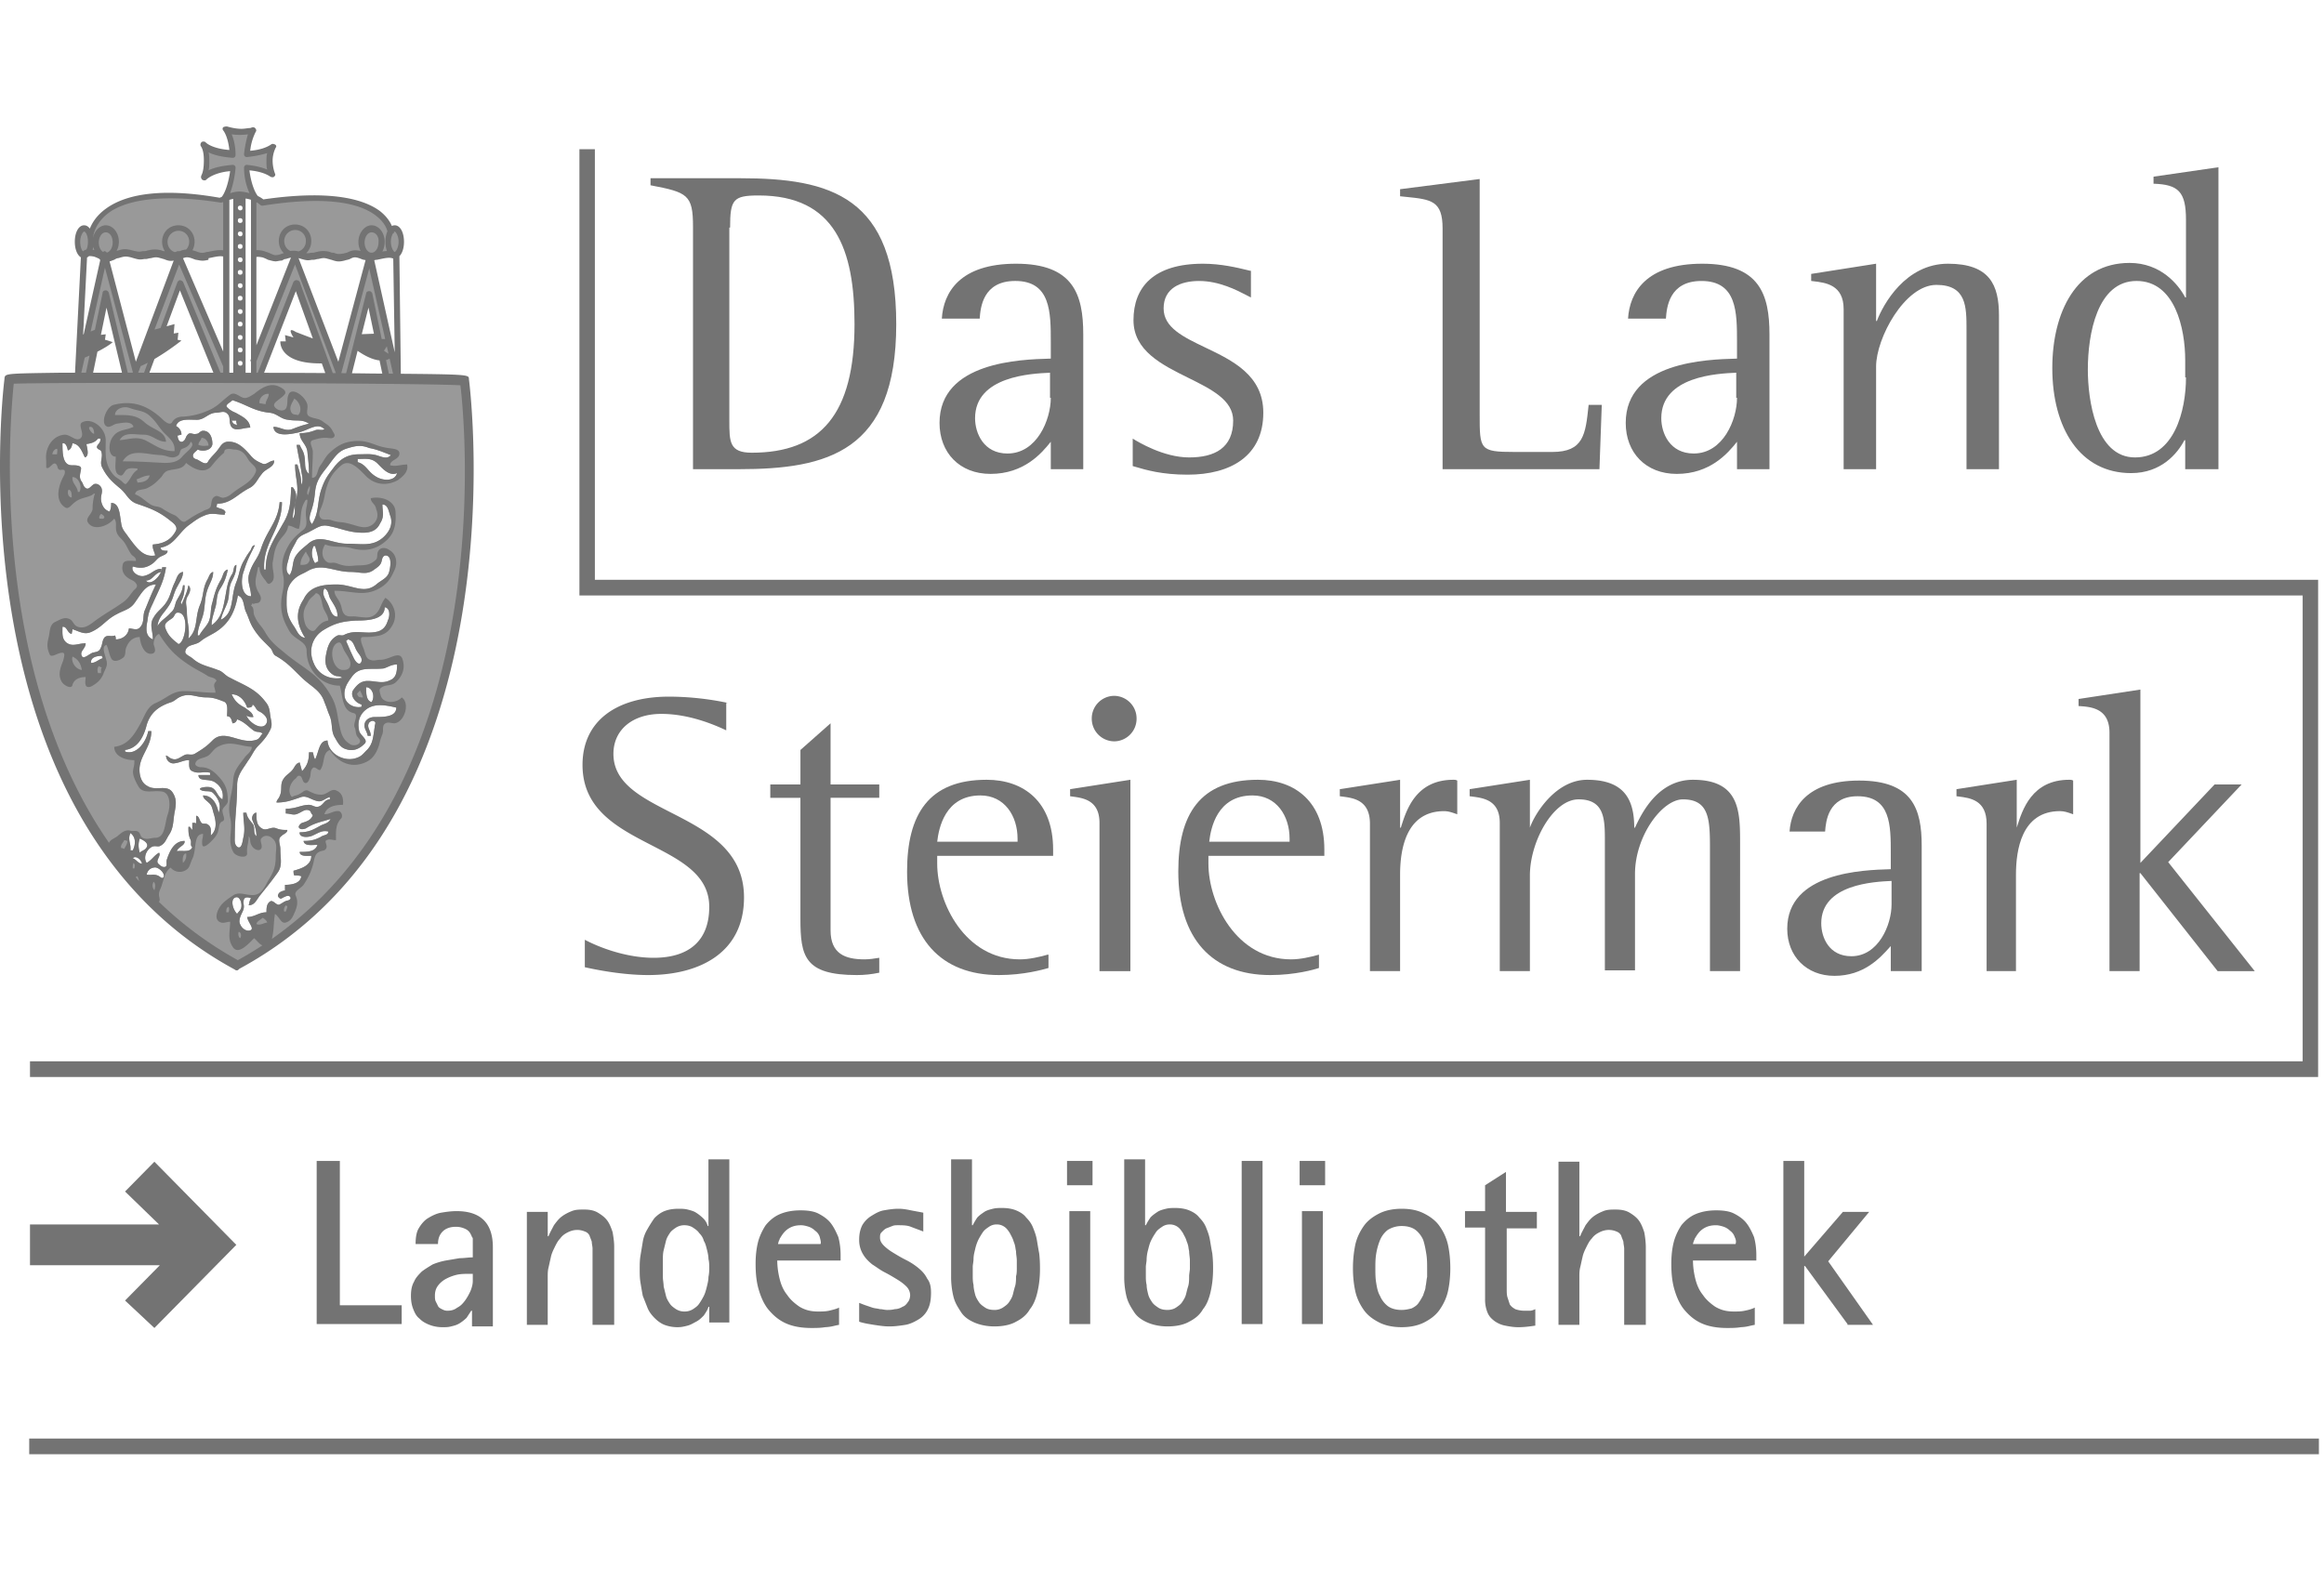
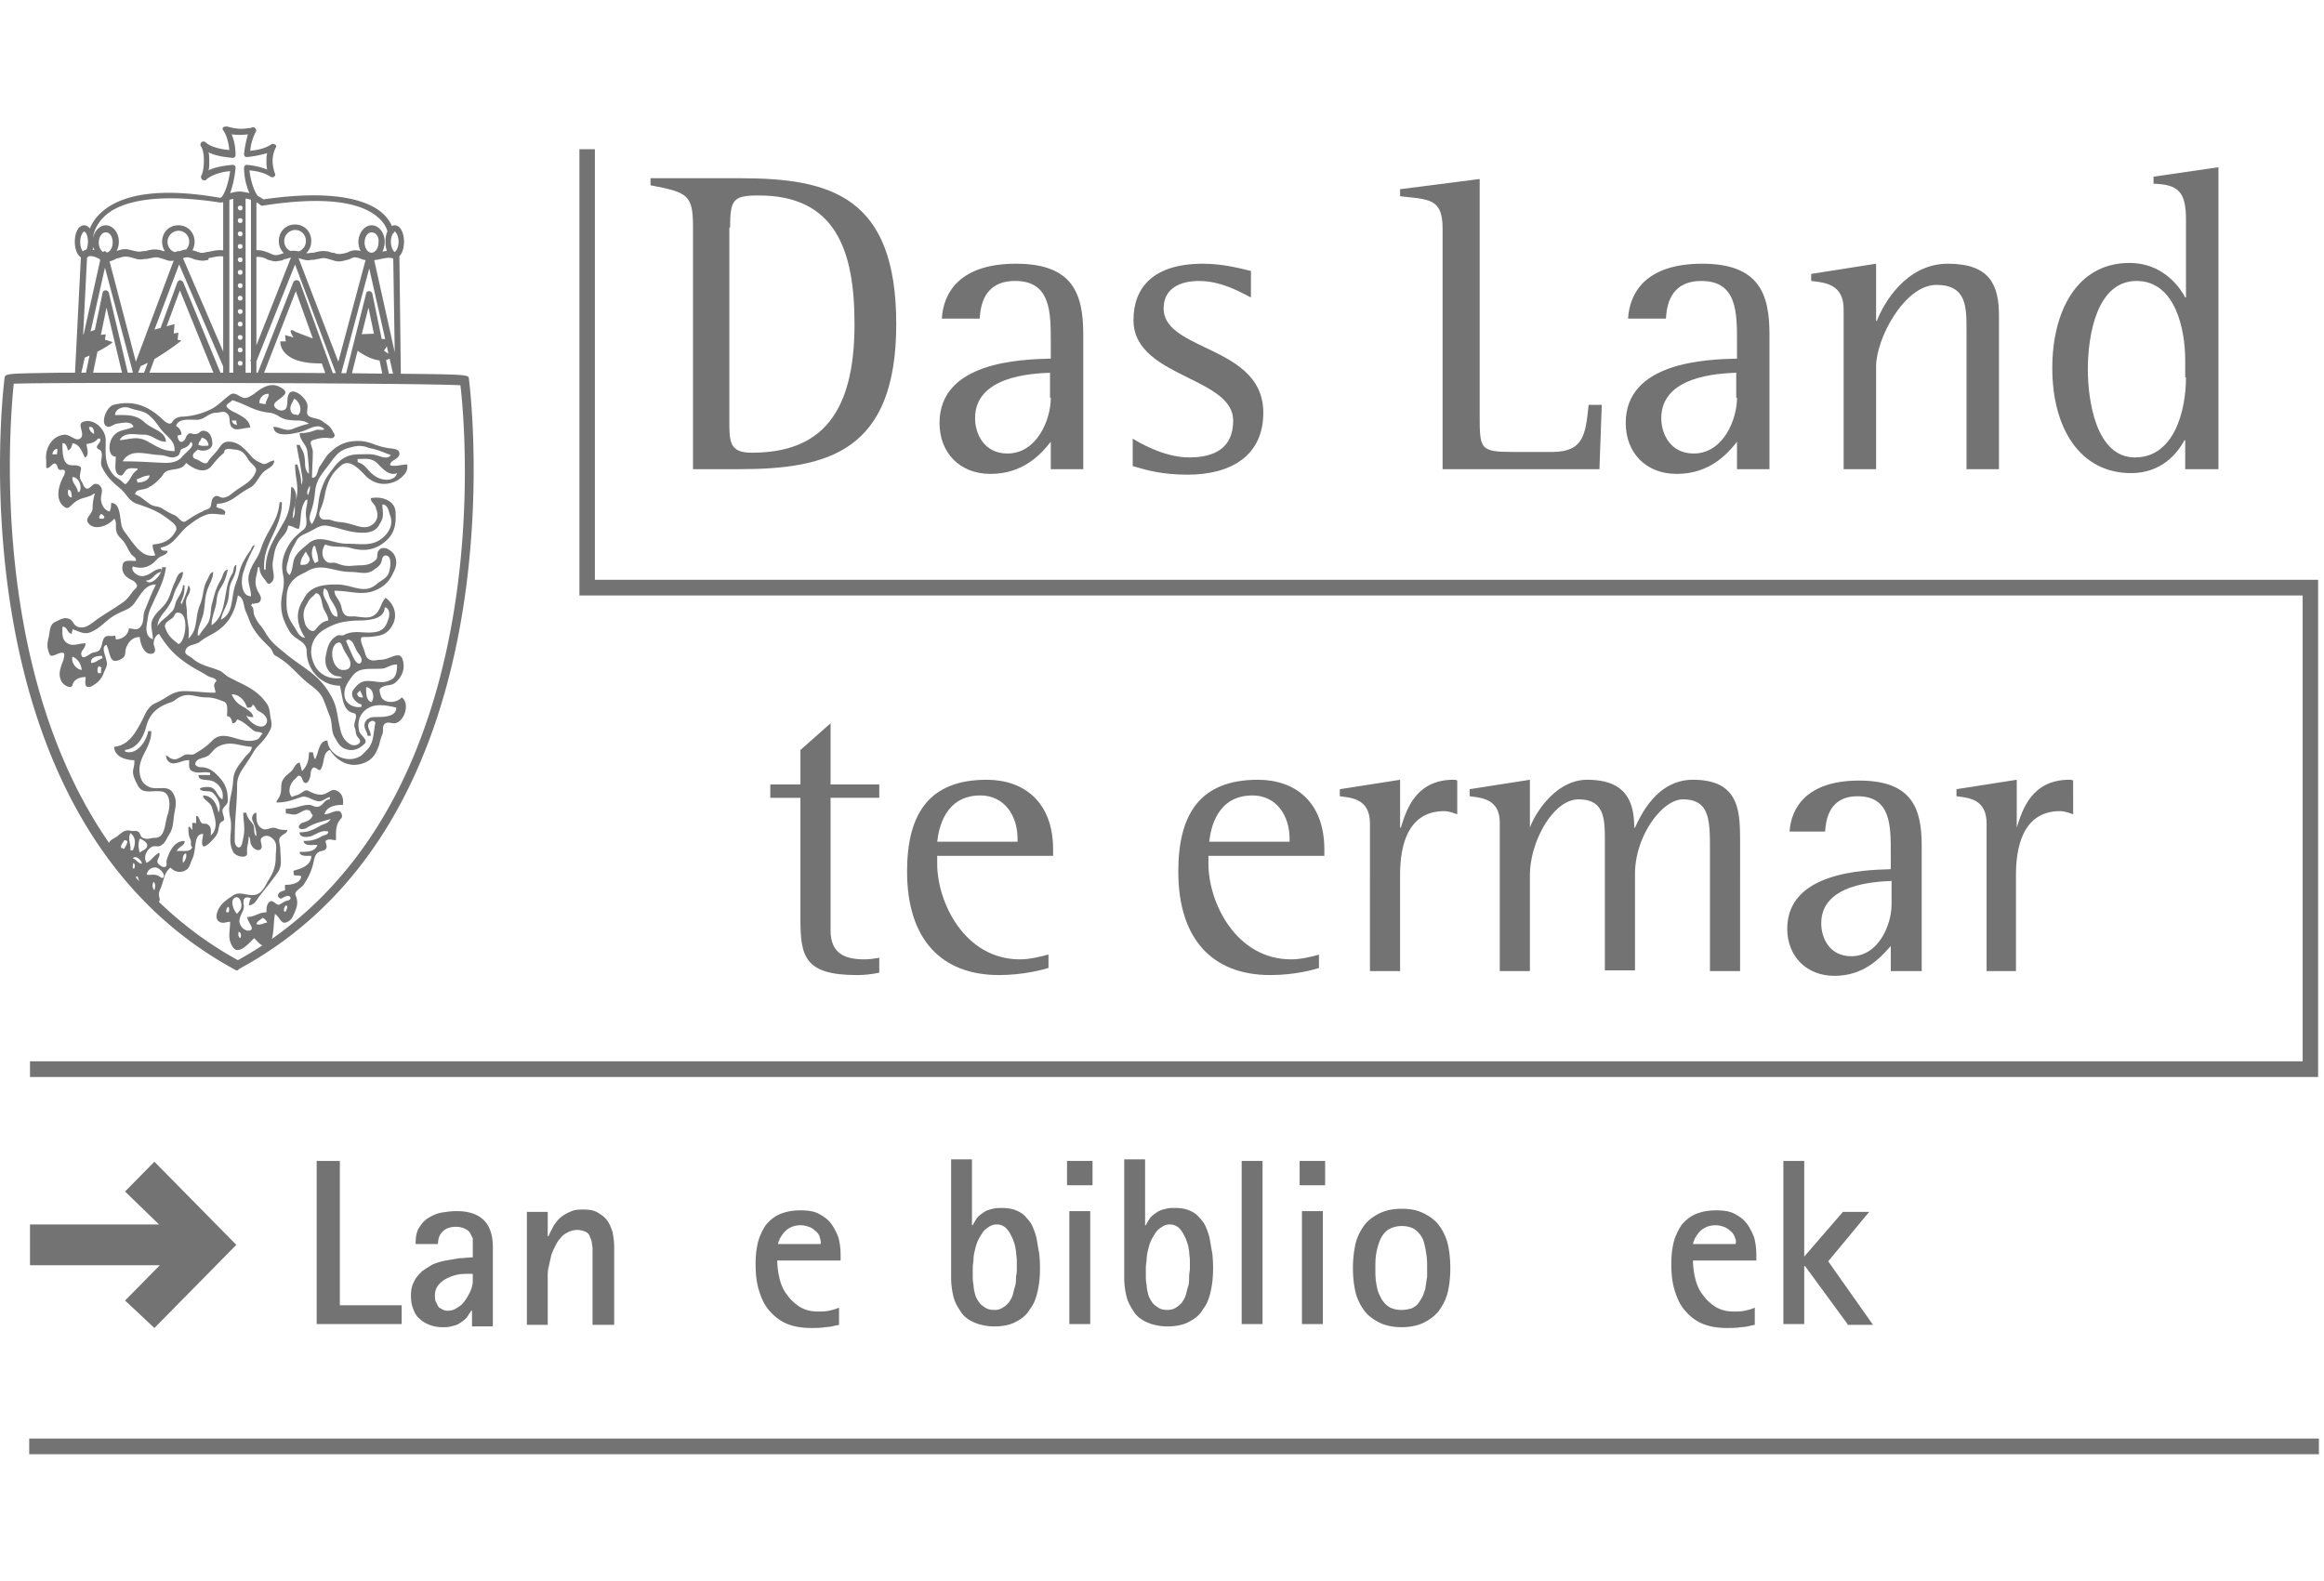
<svg xmlns="http://www.w3.org/2000/svg" fill="none" viewBox="0 0 147 100">
-   <path fill-rule="evenodd" clip-rule="evenodd" d="M14.263 12.366v.013c.253-.391.406-1.035.49-1.75-.832.05-1.565.298-1.858.596.146-.248.195-.645.195-1.042s-.098-.744-.195-.992c.293.298 1.026.496 1.808.496a3.82 3.82 0 00-.44-1.538c.294.1.636.149.978.149.244 0 .538-.05.733-.1-.195.348-.342.894-.39 1.489.683-.05 1.27-.198 1.612-.447a2.399 2.399 0 00-.195.894c0 .396.097.694.195.942-.342-.198-.929-.397-1.613-.446.094.811.324 1.577.602 1.943l.473.24c0-.05.538-.1.587-.1.049-.049.733-.049.733-.049.049 0 .733-.05.733-.05h1.222s.733.05.782 0c.05 0 .88.1.88.1l.684.149s.636.198.685.198c.049 0 .684.347.684.347l.587.497.39.694.037.195c.075-.205.19-.344.306-.344.244 0 .39.397.39.844 0 .446-.195.843-.39.843a.245.245 0 01-.066-.009c.01.062.017.101.017.108 0 .05-.635-.05-.635-.05l-.49.15h-.38l1.713 7.628c2.557.017 4.244.038 4.244.062l.009.08c.185 1.622 3.36 26.878-14.38 36.933C-2.086 51.978.38 25.764.573 24.064l.001-.01.009-.078c0-.033 3.154-.05 7.375-.053l-1.268-5.15c.002.2-1.077 5.104-1.077 5.104-.05 0-.685-.099-.685-.099l1.711-7.442 1.955 7.045 2.689-7.095c.028 0 1.02 2.253 1.872 4.183.632 1.436 1.186 2.693 1.207 2.714.038 0 .047.519.048.742l1.614.003v-1.043l2.64-6.698L21.4 23.38l1.99-7.045h-.28l-.635-.199-.538.05s-.488.149-.537.149l-.685-.15h-.537l-.636.1-.586-.149-.587-.05-.489.15s-.488.099-.537.099c-.05 0-.538-.199-.538-.199l-.489-.099s-.342.1-.39.1c.048 0 .144-3.554.146-3.622-.241-.133-.569-.2-.929-.2-.357 0-.65.066-.878.17l.047 3.651-.44-.1s-.488.05-.537.05c-.05 0-.734.1-.734.1l-.684-.199-.227.042a.833.833 0 01-.478.104l-.37.102s-.44-.099-.489-.099l-.782-.149s-.635.1-.635.15c0 0-.636-.1-.685-.1 0 0-.733 0-.684-.05 0-.027-.28.065-.524.146-.201.066-.378.125-.356.102.049-.05-.489-.149-.489-.149l-.586-.099L5.52 16c-.061.086-.131.137-.201.137-.196 0-.392-.347-.392-.843 0-.447.196-.844.392-.844.14 0 .249.132.315.329l.027-.08.244-.497s.44-.546.489-.595c.024-.025.11-.1.195-.174.086-.074.171-.149.196-.174.049-.05.586-.347.586-.347l.734-.248.733-.198s.733-.1.782-.1h.88c.049 0 1.026.05 1.026.05.012 0 .068.006.145.014.24.026.686.073.686.036.049 0 .636.05.636.05l.782.049.488-.199zM16.46 23.93c1.524.004 3.026.008 4.435.014-.365-1.021-2.139-5.97-2.183-5.97-.024 0-.586 1.513-1.148 3.027a166.368 166.368 0 01-1.104 2.93zm5.56.018l2.434.012-1.147-5.192-1.288 5.18zm-8.284-.023l-2.355-6-2.198 5.998c1.448 0 2.99 0 4.553.002zm5.812 2.88a6.385 6.385 0 00-.986.313l-.09.035c-.259.087-.467.02-.684-.05-.152-.049-.308-.1-.489-.1.05.646.978.497 1.613.348.191-.045.374-.12.547-.193.403-.169.759-.317 1.066-.005-.083.056-.182.048-.287.04a.754.754 0 00-.25.01c-.391.148-.636.198-1.027.198 0 .258.119.435.24.616.112.167.225.336.249.575.012.138.025.26.036.374.034.338.062.607.062 1.015-.23-.2-.24-.444-.25-.718-.006-.134-.011-.276-.044-.423a1.327 1.327 0 00-.173-.45 2.113 2.113 0 01-.12-.245h-.195c.048.323.097.57.146.819.05.248.098.496.147.818.01.073.022.141.034.206.045.247.082.452-.034.688 0-.467-.087-.758-.219-1.203l-.026-.088h-.146c0 .332.04.616.079.885.064.453.123.865-.029 1.392.046-.292.027-.565-.197-.838h-.098l-.008.171c-.042.846-.07 1.416-.53 2.161-.082.147-.163.286-.24.42l-.001.001c-.473.815-.834 1.435-.834 2.457h-.097c-.05-.893.248-1.537.55-2.188.286-.614.574-1.236.574-2.079h-.147c-.058.738-.324 1.213-.612 1.727-.196.35-.403.718-.56 1.2-.099.323-.233.546-.367.77a3.196 3.196 0 00-.367.768c-.12.336-.056.615.012.908.042.183.086.37.086.58-.636 0-.685-1.041-.44-1.636.166-.55.332-.882.559-1.336l.125-.252c-.137 0-.178.098-.224.207a.841.841 0 01-.07.14c-.15.192-.243.354-.345.532l-.094.163c-.143.26-.202.486-.265.728-.046.173-.093.355-.175.562-.139.334-.191.675-.24.996-.09.582-.17 1.097-.738 1.385.063-.286.146-.471.236-.672.05-.111.103-.228.155-.37.091-.23.108-.44.125-.648.02-.24.038-.476.169-.74.195-.398.293-.596.293-1.043-.125.032-.15.165-.177.308a.944.944 0 01-.067.238c-.268.407-.332.773-.415 1.248l-.025.141-.016.086c-.139.755-.252 1.37-.864 1.8 0-.29.052-.475.119-.709.024-.085.05-.177.076-.284.08-.22.102-.407.124-.586.033-.263.063-.507.267-.803.245-.397.343-.694.44-1.141-.201.034-.264.209-.332.395a1.46 1.46 0 01-.108.25c-.293.496-.39.844-.537 1.439a2.397 2.397 0 00-.1.564c-.018.217-.038.432-.145.676-.097.174-.195.298-.293.422a3.091 3.091 0 00-.293.422h-.098c0-.341.096-.6.197-.872.075-.203.152-.412.194-.666.03-.193.045-.354.06-.502.035-.347.062-.619.233-1.037l.082-.186c.115-.258.212-.474.212-.756-.16.04-.221.18-.292.336-.016.036-.032.073-.05.11-.195.338-.247.628-.3.924-.042.226-.083.456-.19.714-.133.31-.177.613-.22.903-.065.45-.126.868-.512 1.23.057-.378.013-.671-.033-.98a4.572 4.572 0 01-.065-.707c0-.126-.015-.238-.03-.342-.029-.223-.055-.414.079-.65.146-.248.244-.496.049-.695-.072.364-.17.594-.294.886-.045.107-.094.222-.146.355 0-.05 0-.1-.05-.15.196-.396.245-.644.245-1.09h-.098c-.035.32-.145.512-.277.742-.052.09-.107.187-.163.3a3.901 3.901 0 00-.054.185c-.056.2-.098.355-.288.509-.124.147-.248.25-.368.349-.165.136-.322.265-.463.494.036-.393.223-.631.434-.901.083-.105.169-.214.25-.339.186-.268.256-.479.329-.694.061-.182.123-.368.258-.596.034-.07.071-.136.108-.202.12-.217.234-.425.234-.691-.266.038-.355.257-.45.493a2.982 2.982 0 01-.087.202c-.091.184-.148.354-.204.521-.095.283-.186.556-.432.868a3.726 3.726 0 01-.273.291c-.148.146-.29.286-.411.503-.197.299-.152.576-.1.89.024.155.051.319.051.499-.489-.199-.44-.695-.342-1.191.049-.447.147-.695.342-1.092.088-.201.172-.38.25-.547.266-.573.467-1.005.581-1.735h-.244c0 .077-.018.16-.05.245v-.146c-.243 0-.412.107-.59.22a1.5 1.5 0 01-.485.227c-.342.1-.88-.248-.733-.596.489.15.88.1 1.271-.198.073-.056.133-.119.192-.18.098-.104.193-.205.346-.267.033-.017.067-.032.1-.047.157-.073.29-.135.29-.3-.195 0-.44 0-.44-.198.556-.094.858-.445 1.178-.816.186-.217.379-.44.631-.623l.123-.09c.282-.206.512-.375.855-.506.301-.136.557-.108.845-.078.133.014.272.029.426.029 0-.05 0-.1.049-.149-.062-.157-.183-.195-.325-.24a1.105 1.105 0 01-.262-.107c.049-.1.049-.15.049-.199.584 0 .953-.262 1.364-.555.208-.148.426-.304.689-.437.26-.132.391-.33.536-.551a3.36 3.36 0 01.246-.342c.097-.138.24-.229.377-.316.209-.133.405-.258.405-.528-.133 0-.246.061-.352.119-.128.07-.247.134-.381.08-.342-.149-.538-.248-.782-.546-.44-.496-.831-.893-1.467-.843-.252.042-.36.195-.478.363l-.06.083c-.107.154-.215.268-.32.379-.13.139-.255.27-.364.465-.117.158-.328.032-.507-.076a2.172 2.172 0 00-.128-.073.613.613 0 00-.086-.033c-.083-.027-.171-.056-.207-.166-.038-.153.07-.247.189-.35.035-.031.07-.062.104-.096.342.149.88.05.929-.348 0-.396-.147-.843-.587-.843-.098 0-.159.05-.22.1-.06.049-.122.098-.22.098a.484.484 0 01-.243-.014c-.087-.02-.166-.04-.245.014a.551.551 0 00-.164.236c-.047.105-.092.206-.228.26-.195.05-.293-.198-.293-.396.05 0 .086-.013.122-.025a.357.357 0 01.123-.025.61.61 0 00-.343-.546c.126-.425.612-.413 1.086-.4l.234.003c.245 0 .428-.111.611-.223s.367-.223.611-.223c.075 0 .15-.014.223-.028.166-.03.326-.06.461.077.141.115.152.262.164.423a.962.962 0 00.08.371c.168.272.45.218.769.157.146-.028.3-.058.454-.058-.045-.452-.415-.657-.813-.878a20.007 20.007 0 01-.116-.064 1.456 1.456 0 01-.538-.348c-.104-.106.04-.212.185-.319.058-.042.116-.085.158-.127.345.11.622.235.885.352.444.2.846.38 1.46.442.245.025.416.124.587.223.171.1.343.199.587.223.19.035.356.04.51.043.282.007.525.013.81.205zm-9.359 9.38l.023-.055v.053a.779.779 0 00-.023.003zm0 0c-.192.438-.717.865-.955.544.227 0 .363-.132.501-.267.126-.122.254-.246.454-.276zm8.473-4.248c.008-.086.024-.175.055-.27l.001-.005a3.73 3.73 0 01-.056.275zm0 0a2.658 2.658 0 00-.007.268c.002.214.003.409-.134.604 0-.281.061-.538.119-.778l.022-.094zm5.53-.021c.287 0 .367.28.444.546.014.05.028.1.044.148.196.496 0 .993-.44 1.39-.541.47-1.082.445-1.744.413a11.48 11.48 0 00-.553-.016c-.324 0-.63-.079-.921-.153-.547-.14-1.045-.268-1.523.153-.074.064-.143.12-.208.175-.24.198-.431.357-.623.668-.09.183-.118.355-.146.527-.032.2-.065.4-.196.614-.292-.211-.193-.566-.097-.912l.048-.18c.07-.32.19-.537.324-.781.054-.097.11-.197.165-.31.138-.247.351-.343.585-.45a3.19 3.19 0 00.294-.145l.216-.115c.277-.152.497-.273.81-.233.336.057.614.135.881.21.435.123.842.237 1.417.237.489 0 .88-.149 1.076-.596.216-.33.193-.578.166-.865a3.259 3.259 0 01-.02-.325zm-4.889 8.434c-.307-.038-.433-.261-.568-.5a3.368 3.368 0 00-.116-.194c-.342-.496-.489-.844-.489-1.489 0-.595 0-1.041.44-1.488.202-.205.381-.293.585-.392.092-.045.189-.092.295-.154.592-.348 1.105-.232 1.678-.102.325.074.67.152 1.06.152.159 0 .31.017.455.034.343.04.652.076.962-.133.044-.034.089-.066.132-.096.147-.104.28-.198.356-.351a.922.922 0 00.063-.196c.034-.14.064-.266.23-.3.392 0 .343.595.245.992-.069.313-.281.456-.52.616-.102.068-.209.139-.31.228-.508.418-.994.294-1.54.155-.296-.075-.61-.155-.954-.155-.88 0-1.71.099-2.102.942-.537.794-.44 1.588.098 2.431zm-4.253-2.68c.277.106.333.361.395.643.025.115.051.234.094.35.08.161.135.307.189.45.079.206.155.406.3.64.282.451.53.7.857 1.023l.001.002.217.216a.723.723 0 01.133.223c.048.109.096.216.209.273.59.338.903.647 1.294 1.035.127.125.262.26.417.404.167.156.33.283.484.403.385.3.71.554.884 1.086.074.174.122.31.171.446.05.137.098.273.171.447.085.215.106.421.126.622.025.262.05.514.217.767.195.347.342.596.684.695.44.149.83 0 1.173-.348.154-.155.018-.311-.129-.48-.086-.099-.177-.203-.213-.313-.098-.447-.05-.844.244-1.191.538-.596 1.271-.496 2.102-.298 0 .596-.782.596-1.369.596-.293 0-.586.148-.635.446-.029.176.028.3.09.434.041.093.086.19.106.31h.195a.93.93 0 00-.091-.361c-.066-.161-.124-.304-.007-.482.098-.1.245-.149.342-.05.063.032.046.104.025.19a.683.683 0 00-.025.157c-.015.093-.028.183-.04.271-.068.477-.126.883-.497 1.218l-.095.1c-.14.149-.25.265-.492.347-.782.297-1.808-.248-1.857-1.092-.383 0-.493.352-.613.733-.049.155-.099.315-.17.458-.065-.1-.086-.199-.108-.298-.01-.05-.022-.1-.038-.149h-.244c0 .496-.098.844-.44 1.191a8.258 8.258 0 00-.074-.273 8.514 8.514 0 01-.073-.273c-.182.037-.256.157-.342.298-.03.048-.06.098-.098.149a1.805 1.805 0 01-.281.272 1.254 1.254 0 00-.305.323c-.13.184-.136.369-.142.56-.005.17-.01.345-.103.532a.658.658 0 01-.096.17c-.05.071-.1.14-.1.227.559 0 .89-.115 1.36-.277l.205-.07c.22-.065.401.016.606.108.113.05.233.104.371.14.219.063.358-.015.518-.106.092-.051.19-.107.313-.143v.15c-.193 0-.292.11-.395.224-.08.088-.161.178-.289.222-.143.058-.253.014-.368-.033-.082-.032-.166-.067-.267-.067-.229 0-.425.055-.634.112a2.923 2.923 0 01-.833.137v.297c.102 0 .192.018.278.035.163.033.313.063.504-.035.069-.027.133-.063.196-.098.162-.089.313-.172.489-.1.076.026.1.079.125.138a.326.326 0 00.12.16c-.099.297-.343.396-.685.496-.098.05-.245.198-.196.297.098.15.293.1.44.05.41-.265.735-.357 1.148-.473.128-.036.265-.075.416-.122-.1.202-.266.267-.44.334a1.511 1.511 0 00-.244.112c-.44.248-.733.397-1.27.397-.05.347.537.347.83.199a4.6 4.6 0 00.204-.097c.247-.122.464-.23.774-.151 0 .156-.117.194-.252.238a.774.774 0 00-.237.109c-.391.198-.636.248-1.076.248.04.285.378.27.687.254.067-.003.132-.006.193-.006-.146.447-.635.447-1.124.447 0 .261.34.255.621.25.039-.002.077-.002.112-.002 0 .595-.586.793-1.124.942 0 .1 0 .199.049.298.196 0 .293 0 .44.05-.049.446-.587.545-1.027.545v.348c-.195.05-.39.099-.44.297-.048.1.147.298.245.199l.023-.012.026-.013c.186-.096.399-.207.489-.025.049.1-.098.199-.196.199-.126.032-.212.085-.31.145a2.39 2.39 0 01-.179.103c-.098.05-.195-.025-.293-.1-.098-.074-.195-.148-.293-.099-.245.15-.245.447-.245.695-.244 0-.427.074-.61.149-.184.074-.367.149-.612.149.02.135.098.278.17.408.11.203.205.375.026.435-.293.1-.636-.198-.684-.546 0-.216.077-.38.157-.55.03-.063.06-.126.087-.194a.683.683 0 00.024-.347c-.012-.112-.024-.224.025-.348.098-.148.293-.099.44-.05a.827.827 0 00-.109.299c-.01.05-.022.099-.038.148.291 0 .42-.192.568-.414.05-.076.103-.155.165-.23l.101-.126c.379-.47.615-.761.975-1.264.259-.338.238-.677.212-1.08a6.3 6.3 0 01-.017-.408c0-.114-.02-.223-.04-.324-.04-.208-.075-.386.089-.52a.96.96 0 01.174-.13c.113-.071.217-.137.217-.267-.244 0-.44 0-.684-.099-.166-.072-.32-.028-.467.014-.159.045-.31.089-.462-.014-.342-.198-.342-.546-.342-.992-.196 0-.342.297-.244.496.146.347.244.595.244.992-.13-.105-.136-.252-.142-.404-.005-.135-.01-.273-.102-.39l-.028-.034-.021-.027-.022-.027c-.16-.199-.278-.346-.32-.606h-.196c0 .206.018.389.035.564.031.33.06.634-.035 1.023l-.007.038-.01.05c-.045.251-.107.596-.325.508-.21-.128-.204-.366-.198-.587l.002-.108c0-.62.037-1.116.074-1.612.036-.496.073-.993.073-1.613 0-.517.22-.843.484-1.233.065-.097.133-.197.2-.305.118-.16.196-.295.27-.422.11-.19.21-.362.414-.57.343-.348.538-.596.734-.993.119-.241.077-.45.03-.68a4.576 4.576 0 01-.03-.163l-.018-.133c-.035-.28-.064-.502-.276-.76-.502-.667-1.035-.931-1.696-1.258a19.16 19.16 0 01-.552-.28c-.158-.07-.264-.16-.366-.246-.119-.1-.232-.197-.416-.25a8.75 8.75 0 00-.495-.173c-.41-.133-.764-.248-1.118-.572A2.02 2.02 0 0012 41.53c-.16-.098-.31-.19-.274-.337.061-.281.278-.346.515-.417.14-.042.287-.087.414-.179.213-.18.4-.281.617-.4.082-.044.17-.091.262-.145.93-.546 1.32-1.29 1.516-2.382zm9.287.744c.342.05.342.546.195.844-.098.347-.293.595-.635.694-.346.088-.654.07-.952.05-.378-.023-.741-.045-1.15.149-.084.056-.168.048-.251.04-.063-.006-.126-.012-.189.01-.489.248-.635.694-.733 1.24-.098.496 0 .943.44 1.24a.59.59 0 00.308.1c.105.012.204.023.278.099-.782.149-1.515-.199-1.808-.943-.342-.794-.098-1.637.635-2.084.733-.446 1.222-.546 2.053-.595.733 0 1.809-.05 1.809-.844zm.782 3.622c0 .447-.049.844-.44.993-.332.168-.618.13-.936.09a3.585 3.585 0 00-.482-.04c-.44 0-.684.247-.928.595-.196.347.146.794.537.893v.149c-.488.099-1.026-.199-1.075-.695-.049-.496.196-.843.489-1.24.352-.465.806-.466 1.342-.468.209 0 .43 0 .662-.029a3.13 3.13 0 00.246-.098c.179-.077.346-.15.585-.15zm-10.753 3.275c.233 0 .288.226.335.42l.007.026c.146 0 .244-.099.293-.248.32.108.51.269.74.463.087.073.18.15.286.232.098.075.196.087.294.1.097.012.195.024.293.099-.05.051-.09.109-.128.164-.07.104-.135.2-.263.233-.454.153-.9.025-1.322-.097-.532-.153-1.028-.296-1.464.146-.391.397-.636.546-1.124.844-.112.056-.224.048-.336.04a.776.776 0 00-.251.01c-.095.04-.178.09-.257.135-.205.12-.375.22-.623.112a.564.564 0 01-.17-.099.57.57 0 00-.172-.1c0 .299.244.547.538.497.171-.022.296-.063.415-.102.152-.05.294-.096.513-.096 0 .043 0 .086-.002.128-.006.251-.011.481.198.566.222.113.412.098.615.081.155-.012.319-.025.51.018v.15h-.734c0 .264.223.285.486.309.18.017.381.036.54.137.391.248.587.645.49 1.091-.167-.096-.252-.239-.335-.377-.088-.148-.174-.29-.35-.367-.245-.1-.929 0-.684.149.112.069.245.074.376.08.152.005.3.011.406.118.342.348.537.794.342 1.24-.098-.545-.391-1.09-.978-1.09 0 .147.109.24.225.339.04.034.08.069.117.107.184.149.23.326.283.531.017.068.035.14.06.213.146.496.195.992-.196 1.34l.002-.128c.006-.24.011-.44-.197-.567-.074-.05-.147-.05-.214-.05-.068 0-.129 0-.178-.05-.057-.058-.092-.14-.126-.217-.05-.12-.097-.229-.216-.229v.496l-.049-.05h-.195v.447a.684.684 0 01-.147-.198h-.098c0 .347 0 .546.147.843a.526.526 0 01.014.181c-.004.103-.008.204.084.266-.105.247-.358.243-.637.238a2.366 2.366 0 00-.34.01c.043-.134.157-.218.264-.297.13-.096.25-.185.224-.348-.635 0-.929.595-1.124 1.19-.019.057-.016.127-.014.195.004.113.008.221-.084.252-.146.05-.293-.05-.44-.198-.102-.104-.044-.235.014-.365.053-.118.105-.235.035-.33-.171.1-.28.211-.39.323-.11.111-.22.223-.392.322-.244-.347 0-.893.391-1.042a.683.683 0 01.232-.009c.091.008.174.016.257-.04.21-.106.294-.263.396-.452.042-.076.085-.158.142-.243.211-.322.245-.619.284-.964.015-.133.03-.273.058-.425.098-.496.146-.844-.098-1.24-.193-.336-.51-.325-.845-.314-.26.01-.533.019-.768-.133-.293-.149-.44-.447-.489-.794-.077-.547.13-.957.342-1.382.193-.384.391-.779.391-1.297H9.38c-.147.744-.782 1.538-1.467 1.29v-.1c.782-.099 1.174-.793 1.369-1.587.244-.794.782-1.191 1.564-1.44.122-.049.208-.11.293-.173.086-.062.171-.124.294-.173.368-.156.659-.097.982-.031.191.039.394.08.63.08.425 0 .668.093 1.036.233l.04.015c.28.081.266.394.251.722a5.433 5.433 0 00-.006.221zM6.349 27.846v-.099h-.146c-.196.248-.44.298-.734.347l.028.148c.056.28.122.612-.125.696-.026-.052-.05-.105-.075-.157-.164-.35-.325-.693-.707-.736-.05.198-.098.397-.294.446-.049-.248-.146-.496-.342-.446 0 .595 0 1.389.587 1.389.244 0 .635 0 .586.248-.008.05-.017.098-.027.145-.046.235-.087.442.076.649a.93.93 0 01.08.162c.038.09.072.172.165.235.13.1.24 0 .355-.108a.87.87 0 01.182-.14c.196-.05.342.05.44.198.084.17.056.307.026.458a1.086 1.086 0 00-.026.386c.049.297.196.595.538.694.098-.198.098-.347.098-.545.45 0 .523.52.592 1.01.014.096.027.19.043.28.037.297.155.455.295.64.047.063.096.128.145.203l.118.158c.444.594.874 1.17 1.593 1.033a1.685 1.685 0 00-.075-.248c-.053-.146-.104-.286-.072-.447.684-.05 1.173-.297 1.466-.893.098-.248-.146-.447-.342-.595-.733-.596-1.27-.794-2.15-1.092-.324-.12-.488-.328-.664-.552a2.443 2.443 0 00-.412-.44c-.537-.447-.83-.744-1.124-1.34-.073-.174-.049-.335-.024-.496.024-.161.048-.322-.025-.496-.024-.05-.073-.075-.122-.1-.049-.024-.098-.049-.122-.099-.053-.08.008-.16.076-.25.058-.074.12-.155.12-.246zm18.379.943c-.196.248-.489.149-.782.05-.347-.118-.603-.112-.935-.104-.09.002-.184.004-.287.004-.684 0-1.173.248-1.613.844l-.024.03c-.328.428-.518.677-.71 1.21-.147.385-.194.724-.24 1.049-.06.428-.117.832-.395 1.283-.244-.248-.146-.546-.049-.843.147-.447.196-.745.245-1.24.075-.648.35-1.003.696-1.446.105-.135.216-.278.33-.44.342-.447.538-.695 1.076-.844.488-.148.83-.198 1.32 0 .408.076.676.18 1.017.313l.35.134zm-2.15.248c.093 0 .181-.003.267-.006.405-.014.729-.024 1.052.304l.062.063.002.002c.327.335.7.716 1.158.53-.147.546-.929.496-1.369.199-.208-.127-.345-.281-.476-.428-.176-.197-.34-.38-.648-.466v-.198h-.049zm-2.738 5.507h.098c.026.107.052.199.076.284.067.234.12.418.12.709-.099 0-.148.05-.196.099-.196-.298-.294-.695-.098-1.092zm-9.971 2.431a16.27 16.27 0 00-.542 1.238l-.143.35c-.082.167-.095.333-.108.496-.018.225-.035.444-.234.645-.136.138-.295.108-.462.078a1.193 1.193 0 00-.222-.028c-.05.447-.44.695-.831.695 0-.1 0-.15-.049-.248a.658.658 0 01-.31.032c-.113-.007-.22-.014-.325.067-.11.112-.143.255-.177.403a1.14 1.14 0 01-.117.341c-.08.162-.224.192-.38.224a2.363 2.363 0 00-.109.024 1.63 1.63 0 00-.234.132c-.192.121-.381.24-.45.066-.08-.163.001-.281.09-.412.075-.108.155-.224.155-.381a2.33 2.33 0 00-.446.053c-.276.051-.515.096-.776-.103-.256-.216-.252-.508-.246-.843l.001-.15c.155-.026.228.086.306.205.07.107.142.219.28.242 0-.05.013-.099.025-.149a.63.63 0 00.025-.148c.095.032.184.067.268.1.303.118.55.215.856.098.396-.16.65-.38.906-.601.22-.19.44-.38.756-.54.137-.078.27-.136.396-.191.278-.122.526-.23.728-.504.083-.112.159-.224.232-.332.315-.466.581-.859 1.137-.859zm10.655.248c.183.075.229.232.281.41.018.06.037.123.061.186.058.105.115.198.17.287.176.29.32.524.32.904-.297 0-.397-.256-.513-.552a3.72 3.72 0 00-.123-.292 3.943 3.943 0 00-.082-.155c-.136-.247-.275-.5-.114-.788zm1.422 3.284c.026-.016.045-.028.045-.058.274.04.36.24.46.47.023.058.049.116.077.175.042.085.1.166.158.246.141.198.275.385.136.597-.147.149-.343-.1-.44-.298a14.87 14.87 0 01-.35-.768 59.234 59.234 0 00-.14-.323.275.275 0 01.054-.04zm1.218 2.968c.39 0 .586.596.342.943-.342-.1-.342-.546-.342-.943zm-11.927-2.778c-.39-.298-.635-.546-.782-.993-.08-.243.135-.387.323-.513.041-.028.082-.055.117-.082.069-.047.105-.115.14-.18.039-.073.075-.14.153-.167.636-.1.636 1.042.391 1.637-.049.149-.244.447-.342.298zm4.4 4.068c-.147-.446-.49-.843-.978-.843.195.446.44.645.83.843.056.045.111.085.164.123.182.13.336.242.374.473-.195 0-.293 0-.44-.1.196.496 1.027.993 1.271.496.147-.297-.146-.595-.44-.744-.131-.053-.192-.15-.25-.243a.498.498 0 00-.19-.203c0 .198-.195.198-.342.198zm-.93-18.06c.05.1.147.149.196.149l.098.05-.049-.199v-.1h-.293l.049.1zm-8.26 14.786c0 .024.012.05.024.074.013.025.025.05.025.074a1.55 1.55 0 00-.297.146c-.135.08-.259.152-.436.152-.05-.347.342-.446.684-.446zm1.955 12.304c.196-.397.196-.843-.146-1.091-.117.236-.077.437-.037.645.028.141.056.286.037.446h.146zm.88-.198c.147-.248-.195-.447-.44-.546-.098.298-.098.546 0 .893.06-.061.129-.097.196-.132.095-.05.187-.098.244-.215zm-.625.871c.1.089.191.17.332.17-.05-.247-.391-.545-.587-.346.104.042.181.11.255.176zm1.652 1.064c.244-.198-.294-.744-.587-.645a.522.522 0 00-.44.447c.105.02.201.015.296.009a.819.819 0 01.388.04c.06.02.11.056.157.089.069.048.127.09.186.06zm4.936 1.935c.098-.248-.049-.794-.342-.695-.342.1-.195.745.098 1.042.038-.058.076-.101.112-.14.055-.063.103-.117.132-.207z" fill="#999" />
  <path fill-rule="evenodd" clip-rule="evenodd" d="M14.019 12.466a.053.053 0 00-.005.004 2.537 2.537 0 00-.093.045c-3.372-.595-5.816-.347-7.234.695-.582.426-.864.896-1.003 1.252-.098-.133-.223-.21-.366-.21-.342 0-.586.446-.586 1.042 0 .469.152.846.384.984l-.371 7.301h-.942c-2.959.043-3.395.049-3.49.234-.016.033-.022.07-.03.114v.05c-.146 1.09-3.176 27.735 14.567 37.36.049.05.098.05.146.05.05 0 .098-.05.147-.1 17.792-9.625 14.664-36.17 14.517-37.31 0-.035 0-.065-.01-.092-.062-.18-.549-.207-4.296-.24l-.091-7.438c.179-.174.291-.51.291-.913 0-.596-.244-1.042-.586-1.042a.387.387 0 00-.18.044c-.117-.276-.334-.607-.749-.938-.929-.694-2.933-1.389-7.38-.744a1.992 1.992 0 00-.351-.214c-.224-.284-.44-.89-.53-1.622.587.05 1.027.199 1.32.397.098.05.196.05.245 0 .049-.05.098-.099.049-.198a2.35 2.35 0 01-.147-.844c0-.198.049-.496.195-.793.05-.05.05-.15-.048-.199-.098-.05-.196-.05-.245 0-.293.199-.733.347-1.32.397.05-.496.196-.893.343-1.19a.153.153 0 000-.2c-.05-.098-.147-.098-.196-.098l-.146.05c-.069 0-.147.01-.231.021a2.285 2.285 0 01-.307.028c-.293 0-.587-.05-.929-.149-.049 0-.147 0-.244.05a.153.153 0 000 .198c.195.248.342.744.39 1.24-.684-.05-1.27-.248-1.514-.496-.05-.05-.196-.05-.245 0-.049.05-.098.15-.049.248.147.199.196.546.196.893 0 .447-.05.745-.147.943-.049.1-.049.199.049.298.098.05.195.05.244 0 .245-.248.831-.496 1.516-.546-.098.695-.294 1.34-.538 1.638zm2.2 3.36v-3.013c.01 0 .02-.003.031-.007.076.047.147.098.213.156.049.05.098.05.147.05 4.399-.695 6.305-.05 7.185.644.46.351.65.733.71.976a1.654 1.654 0 00-.124.662c0 .22.034.419.093.583a3.1 3.1 0 00-.29.036c.095-.17.148-.383.148-.62 0-.595-.39-1.041-.83-1.041-.44 0-.831.496-.831 1.042 0 .22.053.42.142.583-.4-.083-.543-.034-.778.062-.03.03-.079.042-.147.058-.041.01-.09.022-.146.04-.342.05-.391.05-.636-.049-.097 0-.146 0-.244-.05a1.504 1.504 0 00-.794-.007l-.037.008a.332.332 0 00-.082.018c-.048.014-.105.031-.162.031h-.098c-.145.03-.204.042-.32.026.2-.188.32-.458.32-.77 0-.595-.44-1.042-1.027-1.042-.586 0-1.026.447-1.026 1.042 0 .309.118.578.314.765a.434.434 0 01-.092.033.677.677 0 00-.124.045c-.306.089-.378.059-.563-.02h-.001l-.072-.03c-.097-.049-.244-.098-.39-.148a1.64 1.64 0 00-.49-.063zm-2.2-3.013l.073-.027a.127.127 0 00.025.007v3.045c-.274-.043-.588.021-.927.09l-.05.01h-.05c-.29.085-.369.062-.505.023a2.302 2.302 0 00-.081-.022.726.726 0 00-.16-.059 3.307 3.307 0 01-.134-.04 3.273 3.273 0 00-.039-.01c.088-.154.137-.337.137-.536 0-.596-.44-1.042-1.026-1.042-.587 0-1.027.446-1.027 1.042 0 .225.063.428.173.595a.409.409 0 01-.222-.05 1.503 1.503 0 00-.794-.007l-.037.007a.343.343 0 00-.082.019.58.58 0 01-.162.03h-.098c-.244.05-.244.05-.684-.049-.432-.131-.635-.069-.912.016l-.06.018c.089-.164.141-.362.141-.58 0-.595-.391-1.041-.83-1.041-.367 0-.7.343-.8.773a1.886 1.886 0 00-.006-.039.292.292 0 00.023-.09c.049-.248.244-.893.978-1.438.88-.645 2.883-1.29 7.038-.645h.098zm.489 10.767V12.645a1.74 1.74 0 01.244-.063V23.58h-.244zm1.026.001v-11.02a1.7 1.7 0 01.342.078V22.71l-.048.124.048.021v.726h-.342zm-.39-11.463c.195 0 .44.05.635.1a3.986 3.986 0 01-.342-1.588c0-.05 0-.1.048-.15.05-.049.098-.049.147-.049.489.05.929.149 1.27.298-.048-.149-.048-.347-.048-.546 0-.149 0-.347.049-.496-.342.1-.782.198-1.271.248-.049 0-.098 0-.147-.05-.048-.05-.048-.099-.048-.148.048-.447.146-.894.244-1.24a3.601 3.601 0 01-1.027 0c.147.346.245.793.245 1.29 0 .049 0 .098-.05.148-.048.05-.097.05-.146.05-.586-.05-1.124-.15-1.515-.348.049.15.049.348.049.546 0 .248 0 .447-.049.595.391-.198.929-.297 1.515-.347.05 0 .098 0 .147.05.049.05.049.099.049.149a6.385 6.385 0 01-.342 1.587c.195-.05.39-.099.586-.099zm-3.569 5.706l2.37 5.756h.172v-.397l-2.786-6.45-1.559 4.118c.105-.027.24-.064.384-.103l1.077-2.924c.049-.05.098-.1.146-.1.05 0 .147.05.196.1zm2.542 4.415v-6.012c-.197-.045-.445.007-.76.073h-.001c-.054.012-.11.024-.168.035v.1c-.331.084-.452.061-.66.022-.037-.007-.077-.015-.122-.022-.03 0-.08-.02-.147-.045a2.637 2.637 0 00-.146-.055c-.272-.091-.376-.056-.507-.01l-.02.006-.011.005 2.542 5.903zm2.101-5.98v5.584l2.186-5.547a2.64 2.64 0 00-.243.064l-.085.025c-.072 0-.117.027-.175.06a1.222 1.222 0 01-.07.04c-.08 0-.161.014-.233.028-.06.01-.114.021-.157.021-.117 0-.233-.031-.373-.069a10 10 0 00-.116-.03c-.098-.05-.196-.1-.343-.15-.188-.037-.318-.046-.39-.025zm0 6.602v.721h.087l2.26-5.758c.049-.05.098-.1.195-.1.098 0 .147.05.196.1l2.095 5.779.193.001-2.581-6.872-2.445 6.13zM11.38 18.37l2.118 5.21H9.45l.32-.866a16.136 16.136 0 001.708-1.169l-.244-.05.049-.446-.294.05.05-.596-.5.14.841-2.273zm-2.035 4.579l-.233.63H8.74l.158-.417c.147-.063.297-.136.447-.213zm-.947.58a.23.23 0 00.005.05h-.32l-1.2-5.06c-.05-.1-.098-.15-.196-.15s-.195.05-.195.15l-.49 2.347-.271.106.907-4.041 1.76 6.599zm-1.662-4.068l.98 4.118H5.89l.273-1.33c.743-.379.965-.604.965-.604s-.44-.15-.489-.15l.05-.347-.306.035.354-1.722zm-1.072 3.03l-.227 1.088h-.292l.214-.954c.108-.046.21-.091.305-.135zm18.98.196l.215.953-.264-.002-.178-.86a.865.865 0 00.226-.09zm-.638.114l.175.834-.728-.006c-.384-.006-.781-.01-1.191-.015l.357-1.42c.597.413 1.051.572 1.387.607zm-.847-4.233l-1.264 5.042-.302-.003a.139.139 0 00.002-.028l1.76-6.599 1.009 4.47a8.719 8.719 0 00-.22-.004l-.594-2.878c-.049-.099-.097-.149-.195-.149s-.196.05-.196.15zM20.575 23.6a801.996 801.996 0 00-3.872-.016l2.008-5.164 1.077 2.993c-.382-.141-1.077-.412-1.077-.412-.635-.397-.146.347-.146.347l-.538-.149.049.397h-.342s-.141 1.432 2.621 1.393l.22.611zm4.285-8.836c-.067.11-.136.293-.136.53 0 .398.195.646.244.646.049 0 .244-.248.244-.645s-.195-.645-.244-.645c-.012 0-.034.015-.059.044l.01.055-.06.015zM5.506 16.289l-.247 4.867.035-.013 1.05-4.708s-.048 0-.048-.05c-.098-.05-.195-.1-.342-.149a1.378 1.378 0 00-.323-.036.539.539 0 01-.125.09zm13.376-.384a.674.674 0 00.465-.661.673.673 0 00-.685-.695.704.704 0 00-.684.695c0 .292.159.53.398.636a1.15 1.15 0 01.506.025zm4.424 3.556l.346 1.65-.769.03.423-1.68zm.988 2.715l.005.024.274.177-.104-.463-.175.262zm-2.894.709l-2.517-6.556.024.006c.489.15.538.15.83.1h.099c.048 0 .097-.013.146-.025.05-.012.098-.025.147-.025l.098-.021c.179-.04.287-.064.537.021.025 0 .061.012.098.025.037.012.073.025.098.025.293.099.44.149.83.05.065-.022.12-.035.17-.046a.7.7 0 00.173-.054c.195-.1.293-.149.586-.05a3.9 3.9 0 01.147.055.535.535 0 00.147.045l.11.02-1.723 6.43zm3.568-.596l-1.296-5.826.123-.028h.049l.169-.035c.373-.079.651-.138.861-.039l.094 5.928zm-19.502-6.5a.404.404 0 00-.217.115c-.085-.08-.175-.3-.175-.61 0-.397.196-.645.244-.645.098 0 .245.248.245.645 0 .213-.042.383-.097.495zm.394.009c.036.006.072.013.11.022a1.163 1.163 0 01-.073-.2 1.272 1.272 0 01-.037.178zm.893.183c-.04-.061-.087-.092-.164-.092a.252.252 0 01-.071.049c-.16-.1-.27-.333-.27-.595 0-.347.195-.645.44-.645.243 0 .439.248.439.645 0 .316-.161.59-.374.638zm5.021-.195a.699.699 0 00.192-.492.673.673 0 00-.684-.695.704.704 0 00-.685.695c0 .308.177.556.44.652l.05-.007h.048c.049-.05.098-.05.147-.05h.098a1.08 1.08 0 01.394-.103zm-3.18 7.099L6.93 16.534a.54.54 0 00.147-.045c.042-.016.09-.035.147-.054l.07-.04c.057-.033.103-.06.174-.06l.085-.024c.277-.082.39-.116.746-.025.489.149.538.149.831.1h.098a.567.567 0 00.146-.026.605.605 0 01.147-.024 5.74 5.74 0 00.098-.021c.179-.04.287-.064.538.02.024 0 .06.013.097.025a.373.373 0 00.098.025c.244.1.391.149.635.1l-2.395 6.4zm14.908-8.187c-.245 0-.44.298-.44.645 0 .348.195.645.44.645.244 0 .44-.297.44-.645.048-.397-.196-.645-.44-.645zM6.895 53.32C-.755 42.282.64 26.511.87 24.274c2.542-.1 25.662-.05 28.253.1.326 2.652 2.345 25.015-11.926 35.025.084-.342.103-.62.123-.906.015-.21.03-.427.072-.678.113.077.198.19.275.296.123.166.23.31.409.25.334-.098.435-.337.577-.672l.01-.023c.146-.347.195-.645.048-.992-.099-.202.07-.335.251-.477.086-.068.175-.138.238-.218.293-.447.44-.744.587-1.24a3.71 3.71 0 00.055-.233c.057-.261.108-.496.336-.611.077-.04.147-.055.21-.07.094-.021.17-.039.23-.129.072-.098.037-.221.006-.326-.03-.106-.056-.194.043-.22.125-.063.23-.045.354-.024.07.012.144.025.232.025v-.096l-.001-.068c-.004-.473-.008-.869.343-1.226.098-.148 0-.397-.146-.446-.185-.027-.341.033-.5.094a1.177 1.177 0 01-.43.104c.148-.496.685-.595 1.174-.595.049-.397-.049-.744-.391-.893-.195-.113-.358-.017-.534.086-.134.079-.275.162-.444.162-.342 0-.537-.1-.83-.248-.14-.07-.255.01-.38.098-.05.035-.102.072-.158.1a.845.845 0 01-.245.1.852.852 0 00-.244.099c-.293-.298-.147-.844.195-1.141.036-.018.065-.056.094-.094.052-.067.106-.136.2-.105.098.025.134.124.17.224.037.099.074.198.172.223.147.05.244-.15.293-.298.039-.098.047-.188.055-.273.011-.132.022-.252.14-.372.077-.077.179-.008.273.056.088.06.17.115.216.043.12-.18.158-.386.194-.58.054-.283.102-.542.393-.66.489.744 1.27 1.141 2.102.843.586-.198.83-.595 1.026-1.19.05-.248.098-.397.196-.645a.837.837 0 00.04-.297c.003-.158.005-.306.155-.398.126-.064.23-.046.355-.025.069.012.144.025.232.025.635-.1.977-1.29.44-1.637-.342.396-1.173.396-1.32-.1a2.485 2.485 0 00-.03-.11c-.047-.158-.09-.305.03-.386.147-.124.305-.149.464-.173.16-.025.318-.05.465-.174.44-.397.635-.893.44-1.489-.125-.347-.427-.232-.769-.103-.195.074-.404.153-.6.153-.106 0-.193.013-.273.025-.14.02-.256.038-.411-.025-.21-.071-.27-.269-.34-.503-.029-.093-.058-.192-.1-.29-.098-.249-.245-.646 0-.646.293 0 .489 0 .782-.05.489-.05.83-.248 1.075-.694.342-.595.147-1.34-.44-1.737-.141.168-.214.335-.285.497-.076.174-.15.341-.301.496-.3.305-.64.265-1.049.218l-.173-.02c-.111-.019-.208-.016-.299-.014-.15.004-.282.008-.434-.085-.152-.123-.19-.284-.233-.459a1.56 1.56 0 00-.11-.335c-.048-.1-.103-.182-.153-.26-.102-.153-.189-.286-.189-.484.353 0 .668.039.964.076.645.08 1.2.15 1.871-.225.538-.298.734-.645.978-1.19.195-.447.098-.993-.342-1.241-.196-.15-.538-.199-.685.05-.067.09-.072.192-.078.29-.006.115-.011.224-.117.305-.34.307-.652.317-1.025.329a5.446 5.446 0 00-.344.018c-.44.05-.684 0-1.075-.149a.668.668 0 00-.31-.033c-.113.008-.22.015-.326-.066-.342-.248-.342-.744-.097-1.092.336.132.618.138.903.144.253.006.509.011.807.105.783.198 1.467.099 2.102-.447.587-.496.685-1.092.636-1.885-.05-.695-.88-.993-1.564-.844 0 .15.074.237.154.33.079.093.163.192.188.365.146.347.097.694-.196.942-.382.311-.765.196-1.218.06a6.973 6.973 0 00-.395-.11 3.025 3.025 0 00-.438-.071 2.174 2.174 0 01-.588-.127.802.802 0 00-.318-.038c-.146.003-.281.005-.366-.11-.15-.19-.07-.381.02-.594.026-.065.055-.131.077-.2.095-.257.128-.43.167-.628.02-.108.043-.224.078-.365.195-.694.44-1.091.977-1.538.489-.397 1.027.15 1.467.596.586.645 1.368.744 2.101.347.343-.248.685-.546.587-.992-.15 0-.286.022-.419.043-.212.034-.416.067-.656.006 0-.177.14-.264.284-.353.138-.085.278-.172.302-.341.043-.302-.284-.342-.595-.38a3.881 3.881 0 01-.968-.243c-.315-.112-.618-.22-1.027-.22-.734 0-1.222.198-1.76.694-.205.173-.315.347-.446.554-.056.09-.116.185-.19.29-.094.114-.137.259-.178.393-.063.213-.12.4-.36.4 0-.329.014-.593.026-.853.012-.248.024-.492.024-.784 0-.106-.037-.217-.072-.322-.063-.19-.118-.358.072-.422l.064-.02c.298-.086.447-.13.767-.13.049 0 .1.007.152.013.156.019.312.037.385-.112.037-.074-.009-.148-.055-.223l-.043-.074c-.146-.298-.293-.397-.586-.596-.182-.154-.345-.193-.524-.236a2.03 2.03 0 01-.356-.111c-.193-.098-.174-.26-.153-.445.011-.096.023-.198.007-.3-.098-.495-.93-1.14-1.174-.694-.081.166-.087.316-.093.468-.005.121-.01.244-.053.376-.098.297-.538.248-.733 0-.155-.189.042-.337.27-.509.132-.1.275-.207.365-.335.098-.198-.147-.347-.342-.446-.587-.298-1.124.05-1.613.446a8.67 8.67 0 00-.084.052c-.207.13-.385.24-.6.196a1.487 1.487 0 01-.255-.125c-.19-.109-.372-.212-.576-.073-.184.135-.333.265-.473.386-.271.236-.51.443-.896.606a4.538 4.538 0 01-1.613.397c-.293 0-.538.1-.684.347-.147.248-.49-.05-.685-.248-.928-.843-1.857-1.14-3.03-.843-.489.149-.88 1.29-.342 1.389.114 0 .211-.05.311-.103.072-.037.145-.075.226-.095.054-.007.11-.016.167-.025.364-.056.782-.12.909.223a2.852 2.852 0 01-.517.17c-.31.08-.578.149-.803.475-.293.397-.293 1.24.195 1.24 0 .1-.005.204-.011.308-.024.409-.046.804.305.883.11.028.174-.071.245-.18.053-.084.11-.174.195-.217.144-.073.289-.065.453-.056.058.003.119.007.182.007v.099c-.2.116-.299.282-.406.46-.076.126-.156.26-.278.383-.069.105-.161.014-.261-.084-.043-.041-.086-.084-.13-.114a2.794 2.794 0 00-.17-.118 1.082 1.082 0 01-.319-.279c-.464-.599-.455-1.124-.444-1.798.002-.108.004-.22.004-.335 0-.745-.83-1.44-1.466-1.142-.179.078-.131.263-.08.465.048.186.099.385-.018.528-.175.177-.366.073-.575-.04-.143-.077-.293-.159-.452-.159-.782.05-1.27.844-1.173 1.638v.446c.102.078.204-.02.305-.117.094-.09.188-.179.282-.131.083.056.103.128.123.198.015.054.03.106.072.15.055.055.11.048.174.04.05-.006.104-.013.169.009.097.05.048.248 0 .347-.391.695-.587 1.637.097 2.035.143.072.26-.04.388-.164.048-.046.097-.094.15-.134.24-.21.456-.271.699-.341.103-.03.21-.061.327-.106a.56.56 0 00.158-.088c.046-.033.084-.06.136-.06a3.158 3.158 0 00-.147.942c0 .152-.093.285-.182.411-.114.163-.221.315-.111.482.342.546 1.27.248 1.662-.248.114.145.111.289.109.453-.002.117-.004.245.037.39.066.199.174.31.283.42.054.055.108.11.157.176.11.139.173.262.242.395.054.106.112.218.198.35a.599.599 0 00.173.185c.102.082.199.16.17.31-.063 0-.128-.003-.193-.006-.296-.015-.599-.03-.639.255-.097.396.098.694.44.893l.074.036c.159.078.281.138.366.31.068.138-.028.228-.126.32a.7.7 0 00-.118.127l-.119.156c-.145.195-.285.382-.517.539-.317.223-.574.385-.83.546-.257.161-.514.322-.831.546l-.076.058-.002.001c-.36.276-.685.526-1.096.387-.155-.053-.228-.161-.299-.266-.063-.093-.123-.183-.238-.23-.275-.12-.486-.015-.736.107-.061.03-.125.062-.193.091-.254.148-.292.404-.335.689-.015.099-.03.201-.056.304-.098.397-.098.645.049.992.06.217.236.144.441.059.125-.052.26-.109.39-.109.176 0 .114.243.064.436l-.015.06c-.196.497-.342.894-.098 1.34.147.248.635.496.684.199.098-.348.44-.496.831-.496 0 .07-.006.128-.012.182-.01.099-.02.186.012.314.05.198.293.149.44.05.342-.2.538-.398.684-.745.028-.084.064-.161.098-.235.088-.187.168-.36.098-.608-.02-.08-.045-.163-.07-.247-.102-.333-.204-.666.07-.746.073.15.11.286.147.422.036.136.073.273.146.422.147.297.538.149.782-.05.099-.1.109-.222.12-.352.005-.063.01-.128.027-.194.147-.446.44-.744.88-.744.049.546.342 1.19.83 1.042.204-.082.137-.302.08-.487a2.155 2.155 0 01-.03-.108c0-.248.097-.546.342-.645.586.942 1.075 1.439 2.004 2.034.195.124.354.21.513.298.159.086.318.173.513.297.085.065.18.092.27.119.12.034.234.067.317.179.03.03.004.061-.031.104a.462.462 0 00-.067.094c-.058.119-.03.22.003.334.022.078.046.162.046.262-.391 0-.697-.025-1.002-.05-.306-.025-.611-.05-1.002-.05-.482 0-.794.193-1.146.41-.184.113-.379.233-.614.335-.434.184-.6.531-.797.94-.068.144-.14.295-.23.45-.39.694-.781 1.29-1.612 1.388 0 .596.684.844 1.27.844.017.211-.015.348-.043.473-.059.257-.106.464.288 1.164.199.37.554.353.945.334a2.66 2.66 0 01.57.014c.538.099.538.942.342 1.488-.05.153-.084.322-.117.488-.098.484-.192.95-.665.95a1.38 1.38 0 00-.278.036c-.162.032-.312.062-.504-.035-.088-.03-.123-.113-.158-.197-.024-.055-.047-.11-.086-.15-.092-.093-.202-.09-.32-.086a.767.767 0 01-.218-.014c-.306-.089-.535.101-.755.285l-.076.063c-.06.046-.126.083-.19.119-.135.075-.264.147-.335.297zm1.684 2.174l.22.25a1.33 1.33 0 00-.108-.31.631.631 0 00-.112.06zm1.468 1.553c.075-.062.055-.163.031-.28a.74.74 0 01-.018-.291c.024-.1.06-.186.098-.273.036-.087.073-.174.097-.273.026-.077.048-.152.07-.223.103-.34.185-.614.468-.819a.748.748 0 00.978.15c.167-.103.22-.251.283-.43.03-.082.061-.172.107-.265.109-.22.144-.494.177-.752.056-.441.107-.836.508-.836 0 .099-.016.182-.031.266a1.11 1.11 0 00-.018.428c.049.248.391-.05.538-.198.195-.199.342-.347.44-.596a1.86 1.86 0 00.061-.27c.034-.192.063-.355.232-.424.156-.063.113-.207.061-.38a1.124 1.124 0 01-.061-.315c.023-.116.1-.2.175-.282.085-.092.167-.182.167-.313 0-.596-.098-.992-.489-1.439-.342-.397-.684-.695-1.222-.695-.146 0-.39-.099-.342-.248.062-.219.26-.28.471-.345a1.33 1.33 0 00.36-.15c.089-.073.159-.152.228-.23.12-.137.239-.272.456-.366.498-.236.905-.152 1.36-.058.216.045.442.091.693.107 0 .212-.142.352-.306.512a6.074 6.074 0 00-.085.084c-.079.11-.156.21-.229.305-.288.375-.514.669-.553 1.183a6.14 6.14 0 01-.137.945c-.094.464-.18.884-.058 1.437.084.365.059.684.035.988-.032.399-.062.773.16 1.195.147.298.88.447.88.1a1.746 1.746 0 01.04-.577c.028-.153.058-.314.058-.515.074.075.085.175.098.282a.614.614 0 00.097.313c.098.199.44.397.587.199.07-.095.04-.224.01-.35-.032-.136-.063-.267.039-.345.195-.199.488-.149.684.05.26.226.238.51.212.83-.008.1-.017.204-.017.31 0 .646-.146.993-.488 1.539-.02.034-.038.068-.056.102v.001c-.221.41-.426.79-.922.79-.16 0-.31-.027-.452-.052-.293-.052-.556-.099-.819.101-.44.298-.733.497-.928.943-.098.248-.147.546.097.695.161.098.301.067.448.034.076-.017.153-.034.237-.034 0 .17-.014.326-.027.474-.036.413-.066.761.222 1.163.324.422.866-.132 1.254-.529l.03-.03.036-.036c.076.061.137.128.197.191.098.106.19.205.328.262a23.46 23.46 0 01-1.552.936 23.466 23.466 0 01-4.998-3.695zm6.954-32.127a.711.711 0 01-.098.322c-.049.1-.098.199-.098.323a.936.936 0 01-.195-.025c-.061-.012-.123-.025-.196-.025-.049-.347.293-.645.587-.595zm1.613.298c.342.198.537.744.244 1.042a.942.942 0 00-.147-.025c-.124-.016-.221-.028-.293-.174-.122-.247-.008-.46.119-.695l.077-.148zm.925 5.951c.045-.133.088-.262.052-.444l-.037.074c-.083.163-.152.299-.11.472l.05.05c.012-.053.029-.103.045-.152zm-.095.45c0 .173-.024.297-.048.421a1.998 1.998 0 00-.03.724c.027.288.052.555-.166.74-.489.397-.782.645-1.075 1.24-.294.596-.342 1.092-.196 1.737.057.4-.001.703-.06 1.01a3.687 3.687 0 00-.086.726c0 .695.195 1.141.537 1.737.14.224.347.364.542.497.279.19.534.363.534.743 0 1.191.928 2.183 2.101 2.183.044.167.076.339.107.507.106.58.204 1.114.773 1.23.202.058.149.255.091.468-.04.147-.082.303-.042.425.049.1.061.186.074.273a.825.825 0 00.073.273c.027.04.057.078.087.113.076.094.144.176.108.284-.098.198-.39.248-.586.149-.44-.248-.587-.596-.685-1.092a9.073 9.073 0 01-.13-.653c-.08-.463-.149-.862-.456-1.381-.54-.951-1.16-1.39-1.9-1.913a18.003 18.003 0 01-.837-.618c-.107-.09-.207-.172-.302-.25-.427-.349-.747-.611-1.067-1.139a3.292 3.292 0 00-.327-.478 2.426 2.426 0 01-.357-.564.71.71 0 01-.08-.327c-.013-.147-.024-.282-.165-.367.025-.025.037-.05.05-.075a.26.26 0 01.048-.074c.049 0 .049.05.049.05a.409.409 0 01.189-.056c.098-.012.192-.024.25-.143.095-.19.009-.34-.091-.514a1.444 1.444 0 01-.152-.33c-.099-.332-.044-.575.018-.848.03-.135.063-.278.08-.442h.097c0 .348.147.546.342.794.03.03.055.07.08.109.057.088.112.174.213.14.327-.166.283-.465.232-.808a2.257 2.257 0 01-.036-.532c.022-.113.04-.216.055-.312.055-.328.098-.584.287-.929.091-.166.196-.291.294-.408.165-.198.31-.372.341-.683.154 0 .267.054.375.106.099.047.193.092.31.092.074-.244.092-.475.11-.702.029-.371.057-.733.33-1.134h.098zm.02 3.493c.095.153.18.29.078.426-.098.199-.293.199-.537.199 0-.326.128-.52.305-.788l.037-.056c.03.077.075.15.118.22zm.904 3.018c-.06-.287-.118-.569-.386-.607a1.658 1.658 0 01-.213.217c-.12.107-.232.208-.324.428-.294.446-.294.794-.147 1.29.098.297.44.595.635.396l.017-.02c.236-.288.432-.526.814-.575 0-.204-.084-.357-.174-.519-.062-.113-.128-.23-.168-.374a3.471 3.471 0 01-.054-.236zm1.032 2.519c.149-.038.213.126.278.294.02.052.04.105.064.152.054.11.119.211.182.31.165.258.315.494.209.782-.098.198-.293.198-.489.198-.684-.1-.88-1.538-.244-1.736zm1.564 3.472a3.17 3.17 0 00-.196-.446c-.032.05-.07.088-.103.121-.065.066-.108.11-.043.177.049.148.195.148.342.148zm-11.927-15.58c-.606 0-.977-.209-1.432-.464-.132-.074-.271-.153-.425-.23-.42-.179-.741-.127-1.123-.065-.15.024-.31.05-.49.064.23-.43.673-.398 1.137-.365.126.01.253.018.378.018.293 0 .501.112.709.223.208.112.415.224.709.224-.032-.447-.366-.627-.744-.83-.21-.113-.433-.233-.625-.41-.492-.455-1.025-.452-1.674-.448h-.183c0-.396.537-.595.928-.446a4.1 4.1 0 00.48.138c.31.075.575.139.84.408.22.198.354.384.489.57.134.187.269.373.489.571l.068.068c.268.27.514.516.47.974zm1.711-.843c.245 0 .44.248.44.496-.065 0-.122.003-.177.007a.923.923 0 01-.458-.057c0-.11.045-.174.093-.243a.575.575 0 00.102-.203zm-.952.918c.268-.25.52-.487.268-.67-.098.248-.245.347-.538.446-.098.05-.122.137-.146.224-.025.086-.05.173-.147.223-.246.156-.453.096-.682.03a1.561 1.561 0 00-.442-.08 7.2 7.2 0 01-.629-.069c-.7-.097-1.34-.185-1.718.466.775 0 1.3.029 1.953.064h.004l.683.035c.44 0 .83-.05 1.124-.396.077-.092.175-.183.27-.273zM8.544 31.27c.032-.227.231-.263.447-.303.115-.02.234-.042.336-.094.39-.198.537-.347.83-.645.05-.05.087-.105.125-.16.076-.11.152-.22.315-.286a3.02 3.02 0 01.415-.087c.316-.051.586-.094.758-.41.49.397 1.125.695 1.565.248l.134-.16.002-.002a5.02 5.02 0 01.646-.681c.049-.025.06-.074.073-.124.012-.05.024-.1.073-.124.16-.065.277-.045.407-.024.07.012.143.024.229.024.39.05.586.248.782.595.07.126.173.226.269.318.168.163.313.304.22.526-.214.469-.53.676-.913.925-.143.094-.296.193-.456.315l-.102.08c-.15.12-.284.227-.485.267-.118.049-.224.004-.325-.038-.108-.046-.209-.088-.31-.011-.16.081-.189.262-.221.46-.007.045-.014.09-.023.135-.06.154-.177.193-.303.236a.785.785 0 00-.235.112 5.34 5.34 0 00-.81.456 23.6 23.6 0 01-.216.139c-.168.136-.312-.007-.465-.159a1.283 1.283 0 00-.22-.188 4.45 4.45 0 01-.83-.447 1.067 1.067 0 00-.367-.124 1.078 1.078 0 01-.367-.124 6.387 6.387 0 01-.377-.278c-.196-.152-.346-.27-.6-.367zm.147-.744c.342 0 .684-.1.782-.447-.239 0-.406.073-.585.15a3.13 3.13 0 01-.246.098c0 .02.009.041.018.065.014.035.031.076.031.134zM5.71 27.003c.195 0 .244.248.244.446-.196-.05-.44-.446-.244-.446zm-2.102 1.39c.03.063.022.126.012.202a1.01 1.01 0 00-.012.145h-.294c0-.15.147-.348.294-.348zm1.417 2.728c.196-.347-.049-.942-.44-.942-.027.217.064.36.16.51.079.125.16.253.182.432h.098zm-.684-.149c.195.05.195.298.195.496-.244 0-.293-.347-.195-.496zm2.248 1.786c.05-.099-.097-.198-.195-.248-.098.1-.147.199-.098.298.024 0 .05.003.078.006.085.01.178.02.215-.056zM4.585 41.54c.342.15.538.447.587.844-.391-.05-.684-.496-.587-.843zm1.662.596c.03.03.06.042.102.058.026.01.056.022.094.041l-.05.05v.297h-.195c-.049-.198-.049-.297.05-.446zm1.744 11.046a.316.316 0 00-.13-.031c-.03.06-.065.112-.097.16-.073.108-.133.198-.1.336.058 0 .098.017.132.031.024.01.044.018.064.018.026-.053.053-.099.077-.142.066-.116.119-.208.119-.354a.173.173 0 01-.065-.018zm3.78.812c.048.248-.05.447-.196.596-.049-.248 0-.596.196-.596zm-3.324.596c.098.099.098.198.049.347h-.098c0-.149 0-.248.049-.347zm1.27 1.19c.147.15.098.347.05.546-.147-.199-.147-.347-.05-.546zm8.359 1.489c.028.028.04.04.054.046.01.003.023.003.044.003a.507.507 0 01-.054.23c-.013.034-.029.07-.044.118h-.098c-.049-.15 0-.248.098-.397zm-3.617.446c.049-.149.049-.248 0-.347-.147.05-.147.198-.147.347h.147zm2.444.645c-.102.017-.186.047-.263.073-.144.05-.262.091-.422.026.032-.13.127-.195.23-.267.054-.038.11-.078.162-.13.097.05.244.15.293.298zm-1.809.596c.147 0 .196.248.098.397-.098-.05-.147-.248-.098-.397zm3.463-31.838c.34-.13.58-.222.985-.313-.284-.193-.527-.199-.81-.205a3.1 3.1 0 01-.51-.043c-.244-.025-.415-.124-.586-.224-.171-.099-.342-.198-.587-.223-.614-.062-1.016-.242-1.46-.441a8.165 8.165 0 00-.886-.353 1.36 1.36 0 01-.157.128c-.145.106-.29.212-.185.319.147.149.293.248.538.347l.115.064c.399.221.769.426.814.879-.154 0-.308.03-.455.057-.318.061-.6.116-.768-.156-.062-.127-.071-.253-.08-.372-.012-.16-.023-.308-.164-.422-.136-.138-.295-.108-.462-.078a1.22 1.22 0 01-.222.028c-.245 0-.428.112-.611.223-.184.112-.367.224-.611.224-.077 0-.155-.002-.234-.004-.475-.013-.96-.025-1.086.4a.61.61 0 01.342.546c-.049 0-.085.013-.122.025a.357.357 0 01-.122.025c0 .198.098.447.293.397.136-.055.181-.156.228-.26a.552.552 0 01.163-.236c.08-.054.159-.035.246-.014a.484.484 0 00.243.014c.098 0 .159-.05.22-.1s.122-.099.22-.099c.44 0 .586.447.586.844-.049.397-.586.496-.928.347a1.87 1.87 0 01-.105.096c-.118.103-.226.197-.189.35.036.11.125.139.208.166.03.01.06.02.086.033.039.02.082.046.127.073.18.108.39.235.508.076.11-.194.234-.326.365-.465a3.304 3.304 0 00.379-.462c.118-.168.226-.32.478-.363.635-.05 1.027.347 1.466.843.245.298.44.397.783.546.133.054.252-.01.38-.08.107-.057.22-.118.353-.118 0 .27-.197.394-.406.527-.137.088-.28.179-.376.316-.098.116-.174.232-.247.342-.144.22-.275.419-.535.551a5.306 5.306 0 00-.69.437c-.41.293-.779.556-1.363.556 0 .05 0 .099-.05.198.09.054.18.082.262.108.143.045.263.082.325.24-.049.049-.049.099-.049.148-.154 0-.293-.015-.425-.029-.288-.03-.544-.057-.845.079-.343.13-.574.3-.856.506l-.122.09c-.252.182-.445.406-.632.622-.32.371-.621.722-1.176.816 0 .199.244.199.44.199 0 .164-.135.226-.292.3-.033.014-.066.03-.1.047-.152.062-.248.163-.345.266-.06.062-.119.124-.192.18-.391.298-.782.348-1.271.199-.147.347.39.694.733.595a1.49 1.49 0 00.485-.227c.177-.112.346-.22.59-.22v.146a1.141 1.141 0 01-.022.056c-.2.03-.328.155-.454.277-.139.134-.274.266-.501.266.237.321.763-.105.955-.543h.007l.015-.003v-.053a.715.715 0 00.05-.244h.244c-.114.73-.315 1.162-.582 1.734-.078.167-.161.346-.25.548-.195.397-.293.645-.341 1.091-.098.496-.147.993.342 1.191 0-.18-.027-.344-.052-.498-.051-.315-.096-.592.1-.891.123-.217.264-.356.412-.503.089-.088.18-.179.273-.291.246-.312.337-.585.432-.868.056-.167.113-.337.203-.521.033-.066.06-.135.088-.202.095-.235.184-.454.45-.493 0 .266-.115.474-.235.69-.036.067-.073.134-.107.203-.135.228-.197.414-.259.597a2.47 2.47 0 01-.328.693 4.898 4.898 0 01-.25.34c-.212.269-.399.508-.434.9.14-.228.298-.358.462-.494.12-.1.245-.202.369-.349.19-.154.232-.308.287-.508.016-.058.033-.12.055-.186.055-.113.11-.209.162-.3.132-.23.243-.422.278-.742h.098c0 .446-.05.694-.245 1.091.05.05.05.1.05.149.052-.133.1-.248.146-.355.124-.292.222-.522.293-.885.196.198.098.446-.049.694-.133.237-.107.427-.078.65.014.104.03.216.03.343 0 .266.033.49.065.707.046.308.09.601.032.98.387-.363.448-.78.513-1.231.042-.29.087-.592.22-.903a3.33 3.33 0 00.189-.714c.053-.296.106-.586.3-.923l.051-.11c.07-.158.132-.297.291-.337 0 .282-.096.499-.211.756l-.082.187c-.171.418-.199.689-.233 1.037-.015.147-.031.309-.06.501-.042.254-.12.464-.195.666-.1.271-.196.531-.196.872h.097c.098-.174.196-.298.294-.422a3.1 3.1 0 00.293-.421c.107-.245.126-.46.146-.677.016-.18.032-.361.098-.564.147-.595.245-.942.538-1.439.046-.077.077-.165.108-.25.067-.186.13-.36.332-.395-.098.447-.196.745-.44 1.142-.204.296-.234.539-.267.803-.022.178-.045.366-.124.586a8.016 8.016 0 01-.077.284c-.066.233-.119.418-.119.708.613-.43.726-1.045.865-1.8l.015-.085.025-.141c.084-.476.148-.841.415-1.249a.943.943 0 00.067-.238c.028-.143.053-.276.178-.307 0 .446-.098.645-.294 1.042-.13.264-.15.501-.168.74-.017.208-.034.418-.125.649a5.528 5.528 0 01-.155.37c-.09.2-.173.385-.236.672.567-.288.647-.803.737-1.386.05-.32.102-.661.24-.996a4.71 4.71 0 00.175-.561 2.96 2.96 0 01.265-.729c.034-.056.065-.11.095-.162v-.001a3.95 3.95 0 01.346-.532.853.853 0 00.069-.14c.046-.11.087-.207.224-.207l-.125.252c-.227.454-.393.787-.56 1.336-.244.595-.195 1.637.44 1.637 0-.21-.043-.398-.085-.581-.068-.292-.133-.572-.012-.907.097-.323.232-.546.366-.77.135-.223.269-.446.367-.768.158-.482.364-.85.56-1.2.289-.515.555-.99.613-1.728h.146c0 .844-.288 1.465-.573 2.08-.302.65-.601 1.294-.55 2.187h.097c0-1.022.36-1.642.833-2.456.078-.134.16-.274.242-.421.459-.745.487-1.315.53-2.161l.003-.067.005-.104h.098c.224.272.243.545.197.837l-.002.006a1.21 1.21 0 00-.054.27l-.022.094c-.058.24-.12.496-.12.777.138-.195.137-.39.135-.603 0-.086-.002-.175.007-.268.022-.094.042-.186.056-.276.151-.527.093-.938.028-1.392a6.005 6.005 0 01-.078-.884h.146l.026.087c.132.445.218.736.218 1.203.116-.236.08-.44.035-.688a5.22 5.22 0 01-.035-.205c-.048-.323-.097-.57-.146-.819-.049-.248-.098-.496-.147-.819h.196c.035.091.078.168.12.245.072.132.142.261.173.45.032.147.038.29.043.424.011.273.02.518.25.717 0-.407-.027-.677-.061-1.014a31.38 31.38 0 01-.037-.375c-.023-.238-.137-.408-.248-.575-.121-.18-.24-.358-.24-.616.39 0 .635-.05 1.026-.198.085-.022.17-.015.25-.01.106.009.205.016.288-.04-.308-.312-.663-.164-1.066.005a3.498 3.498 0 01-.547.194c-.636.148-1.564.297-1.613-.348.18 0 .337.05.489.1.217.07.425.137.684.049l.09-.034zm6.073 5.344c-.076-.267-.157-.547-.444-.547 0 .117.01.223.02.325.026.287.05.536-.167.866-.195.446-.586.595-1.075.595-.575 0-.982-.114-1.417-.236a7.833 7.833 0 00-.88-.21c-.315-.04-.534.08-.811.232a7.51 7.51 0 01-.216.115c-.1.058-.198.103-.294.146-.234.106-.447.203-.586.45-.055.112-.11.213-.164.31-.134.243-.255.461-.325.781a6.48 6.48 0 01-.047.179c-.096.346-.195.701.096.912.132-.214.164-.413.197-.614.028-.172.055-.344.146-.527.191-.311.383-.47.622-.668.066-.054.135-.111.208-.175.478-.42.977-.293 1.523-.153.292.075.598.153.921.153.195 0 .378.009.553.017.662.031 1.204.057 1.745-.414.44-.397.635-.893.44-1.39a4.103 4.103 0 01-.045-.148zm-5.9 7.388c.134.238.26.46.568.5-.538-.844-.636-1.638-.098-2.431.391-.844 1.222-.943 2.102-.943.344 0 .658.08.954.155.546.14 1.032.263 1.539-.155a2.92 2.92 0 01.31-.228c.24-.16.452-.302.52-.616.099-.396.147-.992-.244-.992-.166.034-.197.16-.23.3-.016.065-.032.133-.063.196-.075.153-.21.248-.356.351-.044.03-.088.062-.133.096-.309.209-.618.173-.961.133a3.907 3.907 0 00-.456-.034c-.39 0-.734-.078-1.06-.152-.572-.13-1.085-.246-1.677.102-.107.062-.204.11-.296.154-.203.1-.382.187-.584.392-.44.447-.44.893-.44 1.489 0 .645.146.992.489 1.488.041.064.079.13.116.195zm-3.29-1.537c-.061-.281-.117-.537-.395-.643-.195 1.092-.586 1.836-1.515 2.382-.093.054-.18.101-.262.146-.218.118-.405.22-.618.4-.127.092-.274.136-.414.178-.237.071-.453.136-.514.417-.036.147.114.24.274.337.057.035.114.07.166.11.354.323.708.438 1.118.572.156.05.32.104.495.172.184.053.297.15.415.25.102.087.208.177.367.246.193.103.377.194.55.28h.002c.66.327 1.193.591 1.696 1.258.212.258.24.48.276.76l.007.053.01.08.031.163c.046.23.088.439-.03.68-.196.398-.392.646-.734.993-.205.208-.304.38-.414.57a4.185 4.185 0 01-.27.422 10.53 10.53 0 01-.2.305c-.264.39-.484.716-.484 1.233 0 .62-.037 1.117-.074 1.613-.036.496-.073.992-.073 1.613l-.002.107c-.006.222-.013.46.197.587.218.089.28-.256.326-.508l.01-.05.003-.02.004-.017c.095-.39.066-.694.034-1.024a5.668 5.668 0 01-.034-.564h.195c.043.26.16.407.32.606l.022.028.022.026.027.035c.092.116.098.255.103.39.006.151.012.298.141.404 0-.397-.097-.645-.244-.993-.098-.198.049-.496.244-.496 0 .447 0 .794.343.992.151.103.303.06.461.014.148-.042.302-.086.467-.014.245.1.44.1.685.1 0 .13-.105.195-.218.267a.956.956 0 00-.173.13c-.165.133-.13.311-.09.52.02.1.04.21.04.323 0 .144.01.28.018.408.025.403.047.742-.213 1.08-.36.503-.596.795-.974 1.264l-.101.126c-.062.076-.115.155-.166.23-.147.222-.276.415-.567.415.016-.05.027-.1.038-.15a.825.825 0 01.108-.297c-.146-.05-.342-.1-.44.05a.683.683 0 00-.024.347.682.682 0 01-.024.347 3.182 3.182 0 01-.087.195c-.08.169-.158.333-.158.55.05.347.391.645.684.545.18-.06.085-.232-.026-.435-.072-.13-.15-.273-.169-.408.244 0 .428-.075.611-.149s.367-.149.611-.149c0-.248 0-.546.244-.694.098-.05.196.024.294.099.097.074.195.149.293.1.07-.036.126-.071.18-.104.097-.06.183-.113.309-.145.098 0 .244-.1.195-.198-.09-.183-.303-.072-.488.024l-.026.013-.023.012c-.098.1-.294-.1-.245-.198.049-.199.245-.248.44-.298v-.347c.44 0 .978-.1 1.026-.546-.146-.05-.244-.05-.44-.05-.048-.099-.048-.198-.048-.297.537-.15 1.124-.348 1.124-.943h-.055l-.057.001c-.282.006-.621.012-.621-.25.489 0 .977 0 1.124-.446-.061 0-.127.003-.193.007-.31.014-.647.03-.687-.255.44 0 .684-.05 1.076-.248a.775.775 0 01.236-.109c.136-.044.252-.082.252-.238-.309-.079-.527.03-.773.151h-.001a3.842 3.842 0 01-.203.097c-.294.149-.88.149-.831-.199.537 0 .83-.148 1.27-.397.08-.047.163-.08.245-.112.173-.067.34-.132.44-.334-.151.047-.288.086-.417.122-.413.117-.737.209-1.147.473-.147.05-.342.1-.44-.05-.049-.099.098-.247.195-.297.343-.1.587-.198.685-.496a.327.327 0 01-.119-.16c-.026-.059-.049-.112-.126-.138-.176-.071-.326.012-.488.1a1.84 1.84 0 01-.196.099c-.192.097-.341.067-.504.035a1.379 1.379 0 00-.278-.035v-.298c.338 0 .594-.07.832-.136.21-.058.406-.112.634-.112.101 0 .186.034.267.067.116.046.226.09.369.032.127-.043.209-.134.288-.222.103-.114.203-.224.396-.224v-.15a1.43 1.43 0 00-.313.143c-.16.09-.3.17-.518.106a2.238 2.238 0 01-.371-.14c-.205-.092-.386-.172-.607-.108l-.205.07c-.47.162-.8.277-1.359.277 0-.086.05-.155.1-.227.037-.053.075-.107.096-.17.092-.186.097-.362.103-.531.006-.192.012-.376.141-.56.08-.136.19-.228.306-.323.094-.08.193-.16.28-.273.038-.05.07-.1.098-.149.087-.14.16-.26.343-.297.024.099.049.186.073.272.024.087.049.174.073.273.343-.347.44-.694.44-1.19h.245c.016.05.027.099.038.148a.81.81 0 00.108.298c.07-.143.121-.303.17-.458.12-.381.23-.733.612-.733.05.844 1.076 1.39 1.858 1.092.242-.082.35-.198.491-.347l.095-.1c.372-.335.43-.74.498-1.218.012-.087.025-.178.04-.27 0-.054.013-.108.025-.157.02-.087.037-.159-.025-.19-.098-.1-.244-.05-.342.05-.117.177-.059.32.007.48.044.108.09.223.09.363h-.195a1.173 1.173 0 00-.106-.31c-.061-.134-.118-.258-.09-.435.05-.297.343-.446.636-.446.587 0 1.369 0 1.369-.596-.831-.198-1.564-.297-2.102.298-.293.347-.342.744-.244 1.19.036.112.126.215.213.315.146.168.282.324.129.48-.343.347-.734.496-1.174.347-.342-.1-.488-.347-.684-.695-.166-.252-.19-.505-.217-.767-.02-.2-.04-.407-.125-.622a7.826 7.826 0 01-.171-.446 8.267 8.267 0 00-.171-.447c-.175-.532-.5-.785-.884-1.085a7.367 7.367 0 01-.485-.403c-.155-.146-.29-.28-.416-.405-.392-.388-.703-.697-1.294-1.034-.114-.058-.161-.165-.21-.274a.677.677 0 00-.133-.222 29.327 29.327 0 00-.215-.216l-.003-.003c-.325-.324-.575-.571-.857-1.022-.145-.235-.22-.435-.3-.641a4.774 4.774 0 00-.189-.45 2.608 2.608 0 01-.094-.35zm9.088.945c.147-.298.147-.794-.196-.843 0 .793-1.075.843-1.808.843-.831.05-1.32.149-2.053.595-.733.447-.978 1.29-.636 2.084.294.745 1.027 1.092 1.81.943-.075-.075-.174-.087-.28-.1a.591.591 0 01-.307-.098c-.44-.298-.538-.745-.44-1.24.097-.547.244-.993.733-1.241a.439.439 0 01.188-.01c.084.009.168.017.252-.04.409-.194.772-.171 1.15-.148.298.019.606.037.951-.05.343-.1.538-.348.636-.695zm.147 3.771c.39-.149.44-.546.44-.992-.24 0-.407.072-.586.15a3.13 3.13 0 01-.245.098c-.233.028-.454.028-.662.029-.537.001-.99.002-1.343.467-.293.397-.537.744-.488 1.24.049.496.586.794 1.075.695v-.149c-.391-.1-.733-.546-.538-.893.245-.347.49-.595.93-.595.172 0 .33.02.48.04.318.041.605.078.937-.09zm-9.978 2.702c-.047-.194-.102-.42-.336-.42 0-.073.003-.147.007-.221.014-.328.028-.64-.251-.721l-.04-.016c-.369-.14-.611-.233-1.036-.233a3.04 3.04 0 01-.63-.08c-.323-.066-.614-.125-.983.03a1.32 1.32 0 00-.293.175 1.316 1.316 0 01-.293.173c-.782.248-1.32.645-1.564 1.44-.196.793-.587 1.488-1.369 1.587v.099c.684.248 1.32-.546 1.466-1.29h.196c0 .518-.198.914-.391 1.298-.213.424-.42.834-.342 1.381.049.348.195.645.489.794.235.152.507.143.768.134.335-.012.652-.023.845.313.244.397.195.744.097 1.24a6.573 6.573 0 00-.058.425c-.039.346-.072.642-.284.964-.056.086-.1.167-.141.243-.102.19-.187.346-.396.452-.083.056-.166.049-.258.04-.07-.005-.146-.012-.231.01-.391.148-.636.694-.391 1.041.17-.099.28-.21.39-.322.11-.112.22-.223.392-.323.07.095.018.212-.035.33-.058.13-.116.261-.014.365.147.149.293.248.44.199.091-.031.088-.14.084-.253a.59.59 0 01.014-.194c.195-.595.488-1.19 1.124-1.19.027.163-.094.251-.224.347-.107.08-.22.163-.265.297.112-.014.229-.012.34-.01.28.005.533.01.638-.238-.092-.062-.088-.162-.085-.266a.51.51 0 00-.013-.18c-.147-.298-.147-.497-.147-.844h.098c.049.1.098.149.147.199v-.447h.195l.049.05v-.497c.118 0 .165.11.216.229.033.078.068.16.126.218.049.05.11.05.177.05.067 0 .14 0 .214.05.209.126.204.325.198.566a5.256 5.256 0 00-.002.128c.39-.347.342-.843.195-1.34-.024-.074-.042-.145-.06-.212-.053-.206-.098-.383-.282-.532a1.7 1.7 0 00-.118-.107c-.116-.099-.224-.192-.224-.34.586 0 .88.546.977 1.092.196-.447 0-.893-.342-1.24-.105-.107-.253-.113-.406-.12-.13-.005-.263-.01-.376-.079-.244-.149.44-.248.684-.149.177.077.262.22.35.367.084.139.17.282.335.378.098-.447-.098-.844-.489-1.092-.16-.101-.36-.12-.54-.137-.264-.024-.486-.045-.486-.31h.733v-.148a1.606 1.606 0 00-.51-.018c-.203.016-.393.03-.614-.082-.21-.084-.204-.314-.198-.565l.002-.13c-.22 0-.362.048-.513.098-.12.038-.244.08-.416.101-.293.05-.537-.198-.537-.496a.546.546 0 01.17.1c.05.036.098.074.172.099.247.107.418.007.623-.112.078-.046.162-.095.257-.136.084-.022.167-.016.251-.01.112.009.223.017.335-.04.489-.298.733-.447 1.124-.844.436-.442.933-.299 1.465-.145.422.121.867.25 1.321.096.128-.033.193-.129.264-.233a1.13 1.13 0 01.128-.164.554.554 0 00-.294-.1.554.554 0 01-.293-.099 7.28 7.28 0 01-.286-.232c-.23-.194-.421-.354-.74-.462-.05.149-.147.248-.294.248l-.006-.027zM6.345 27.747v.1c0 .09-.062.171-.12.246-.067.088-.129.17-.076.25.025.05.074.074.123.099.048.025.097.05.122.1.073.173.049.334.024.495-.024.162-.049.323.025.497.293.595.586.893 1.124 1.34.175.137.296.292.412.44.175.223.34.432.663.551.88.298 1.418.497 2.15 1.092.196.149.44.347.343.595-.293.596-.782.844-1.466.894-.032.16.019.3.071.447.029.079.058.16.075.247-.718.137-1.148-.438-1.592-1.033a31.76 31.76 0 00-.118-.158 3.99 3.99 0 00-.146-.202c-.139-.186-.258-.344-.294-.641a7.844 7.844 0 01-.043-.28c-.07-.49-.143-1.01-.593-1.01 0 .198 0 .347-.098.546-.342-.1-.488-.397-.537-.695-.021-.15.003-.272.026-.386.03-.15.057-.288-.026-.457-.098-.15-.245-.249-.44-.199-.065.033-.124.088-.182.14-.116.107-.225.208-.356.108-.092-.063-.126-.145-.164-.235a.93.93 0 00-.08-.162c-.163-.206-.122-.413-.076-.649.01-.047.019-.095.027-.145.049-.248-.342-.248-.587-.248-.586 0-.586-.794-.586-1.389.195-.05.293.198.342.447.196-.05.244-.248.293-.447.383.043.543.386.707.736l.075.157c.248-.084.182-.415.126-.696a4.489 4.489 0 01-.028-.147c.293-.05.538-.1.733-.348h.147zM23.94 28.84c.294.1.587.198.783-.05a20.66 20.66 0 01-.351-.134c-.342-.133-.61-.237-1.018-.312-.489-.199-.831-.15-1.32 0-.538.148-.733.397-1.075.843a11.19 11.19 0 01-.33.44c-.345.444-.622.799-.697 1.446-.049.496-.097.793-.244 1.24-.098.298-.196.595.049.844.278-.452.335-.855.395-1.284.045-.325.093-.663.24-1.049.191-.532.382-.782.71-1.209l.023-.03c.44-.596.93-.844 1.613-.844.104 0 .198-.003.288-.005.332-.008.588-.014.934.104zm-1.1.193c-.086.002-.175.005-.268.005h.049v.199c.308.085.472.269.648.466.13.146.268.3.476.427.44.298 1.222.347 1.369-.199-.459.187-.832-.195-1.159-.53l-.027-.028-.036-.037c-.324-.328-.647-.317-1.053-.303zm-2.908 5.513h-.097c-.196.397-.098.794.097 1.091.05-.05.098-.1.196-.1 0-.29-.053-.474-.119-.707-.024-.086-.05-.178-.077-.284zm-10.61 3.668c.169-.42.31-.766.541-1.237-.555 0-.82.392-1.137.858-.073.108-.149.22-.231.333-.202.273-.45.381-.728.503a4.235 4.235 0 00-.397.191c-.314.16-.536.351-.755.54-.257.222-.51.44-.907.601-.306.117-.552.02-.855-.098-.085-.033-.173-.068-.269-.1 0 .05-.012.1-.024.149a.632.632 0 00-.025.149c-.138-.024-.211-.136-.28-.242-.078-.12-.151-.231-.306-.205l-.002.15c-.005.334-.01.626.246.842.262.2.501.154.777.103.137-.026.283-.053.445-.053 0 .157-.08.273-.154.381-.09.131-.17.25-.09.413.069.174.258.054.45-.067.08-.05.162-.102.234-.132l.108-.024c.157-.032.301-.062.38-.224a1.12 1.12 0 00.118-.34c.033-.149.066-.292.176-.404.106-.08.212-.074.326-.066a.658.658 0 00.31-.033c.048.099.048.149.048.248.392 0 .783-.248.831-.695.075 0 .15.014.223.028.167.03.326.06.462-.077.198-.202.216-.42.234-.646.013-.163.026-.33.108-.495l.142-.35v-.001zm11.478-.58c-.052-.178-.099-.335-.281-.41-.162.288-.023.541.113.789a3.412 3.412 0 01.206.445c.116.297.216.553.512.553 0-.38-.143-.614-.32-.904a6.73 6.73 0 01-.169-.287 2.19 2.19 0 01-.061-.186zm1.185 2.816c0 .03-.018.042-.044.059a.274.274 0 00-.053.04l.14.323c.114.267.205.478.348.769.098.198.294.446.44.297.14-.212.006-.399-.136-.596a1.832 1.832 0 01-.157-.247 3.539 3.539 0 01-.078-.174c-.1-.231-.185-.431-.46-.471zm1.173 3.026c.391 0 .587.596.343.943-.343-.099-.343-.545-.343-.943zm-12.708-3.77c.146.446.39.694.782.992.098.149.293-.149.342-.298.244-.595.244-1.736-.391-1.637-.078.026-.114.095-.153.168a.459.459 0 01-.14.18 3.906 3.906 0 01-.118.081c-.187.126-.402.27-.322.514zm4.203 4.217c.49 0 .831.397.978.844.147 0 .342 0 .342-.199.09.046.139.123.189.203.059.093.12.19.251.244.293.148.587.446.44.744-.244.496-1.075 0-1.27-.496.146.099.244.099.439.099-.038-.23-.193-.342-.374-.473a3.459 3.459 0 01-.164-.122c-.39-.199-.635-.397-.83-.844zm.245-17.068c-.05 0-.147-.05-.196-.149l-.049-.099h.294v.1l.048.198-.097-.05zm-8.431 14.71a.179.179 0 01-.024-.074c-.342 0-.733.1-.685.446.178 0 .302-.072.437-.152.088-.051.18-.106.297-.145 0-.025-.013-.05-.025-.075zm1.784 11.14c.342.247.342.694.147 1.09H8.25a1.36 1.36 0 00-.036-.446c-.04-.208-.08-.409.036-.645zm.587.346c.244.1.586.298.44.546-.058.117-.15.165-.245.215-.066.035-.135.071-.195.132-.098-.347-.098-.595 0-.893zm.146 1.588c-.14 0-.232-.082-.332-.17a.86.86 0 00-.254-.177c.195-.199.538.1.586.347zm.734.248c.293-.099.83.447.586.645-.058.03-.117-.011-.186-.06-.046-.032-.097-.069-.156-.089a.819.819 0 00-.389-.04c-.094.006-.19.012-.295-.01a.522.522 0 01.44-.446zm5.18 1.886c.294-.1.44.446.343.694a.55.55 0 01-.133.206c-.035.04-.073.083-.112.142-.293-.298-.44-.943-.097-1.042zm.147-43.613c0-.1.05-.149.147-.149.098 0 .147.05.147.15 0 .098-.05.148-.147.148-.098 0-.147-.1-.147-.149zm.147.645c-.098 0-.147.05-.147.149 0 .1.05.149.147.149.098 0 .147-.05.147-.149 0-.1-.05-.149-.147-.149zm0 .844c-.098 0-.147.05-.147.148 0 .05.05.15.147.15.098 0 .147-.05.147-.15 0-.099-.05-.149-.147-.149zm0 .793c-.098 0-.147.05-.147.15 0 .098.05.148.147.148.098 0 .147-.05.147-.149 0-.099-.05-.149-.147-.149zm0 .844c-.098 0-.147.05-.147.149 0 .05.05.149.147.149.098 0 .147-.05.147-.15 0-.098-.05-.148-.147-.148zm0 .794c-.098 0-.147.05-.147.149 0 .099.05.148.147.148.098 0 .147-.05.147-.148 0-.1-.05-.15-.147-.15zm0 .843c-.098 0-.147.05-.147.15 0 .049.05.148.147.148.098 0 .147-.05.147-.149 0-.1-.05-.149-.147-.149zm0 .794c-.098 0-.147.05-.147.149 0 .1.05.149.147.149.098 0 .147-.05.147-.149 0-.1-.05-.149-.147-.149zm0 .844c-.098 0-.147.05-.147.148 0 .05.05.15.147.15.098 0 .147-.05.147-.15 0-.099-.05-.148-.147-.148zm0 .793c-.098 0-.147.05-.147.15 0 .098.05.148.147.148.098 0 .147-.05.147-.149 0-.099-.05-.149-.147-.149zm0 .844c-.098 0-.147.05-.147.149 0 .05.05.149.147.149.098 0 .147-.05.147-.15 0-.098-.05-.148-.147-.148zm0 .794c-.098 0-.147.05-.147.149 0 .099.05.149.147.149.098 0 .147-.05.147-.15 0-.099-.05-.148-.147-.148zm-.147.992c0-.1.05-.149.147-.149.098 0 .147.05.147.149 0 .1-.05.149-.147.149-.098 0-.147-.1-.147-.149z" fill="#737373" />
  <path d="M1.897 68.135h144.731V36.678h-109V9.438h-.978V37.67h109v29.472H1.897v.993z" fill="#737373" />
  <path fill-rule="evenodd" clip-rule="evenodd" d="M138.221 29.682h2.102V10.58l-4.106.596v.446c1.564.05 2.053.496 2.053 2.283v4.912h-.049c-.44-.844-1.564-2.184-3.519-2.184-3.373 0-4.888 3.126-4.888 6.649 0 3.82 1.759 6.648 4.985 6.648 1.907 0 2.933-1.24 3.373-2.084h.049v1.836zm.049-5.805c0 2.084-.734 5.061-3.226 5.061-2.493 0-2.982-3.671-2.982-5.557 0-2.233.587-5.607 3.079-5.607 2.444 0 3.08 3.027 3.08 5.012v1.091h.049zm-94.435 5.805h2.884c5.621 0 9.971-1.091 9.971-9.179 0-8.087-4.154-9.228-9.873-9.228h-5.67v.446c2.346.447 2.688.596 2.688 2.63v15.331zM46.181 14.4c0-1.786.196-2.034 1.809-2.034 4.839 0 6.061 3.424 6.061 8.137 0 5.706-2.15 8.137-6.501 8.137-1.417 0-1.417-.694-1.417-2.034V14.4h.048z" fill="#737373" />
-   <path d="M135.337 61.436h-1.906V46.353c0-1.556-1.174-1.634-1.911-1.684l-.045-.003v-.446l3.911-.596V54.59l4.692-4.961h1.711l-4.644 4.912 5.475 6.896h-2.346l-4.888-6.202h-.049v6.202zM71.5 49.33v12.107h-1.954v-9.378c0-1.437-1.025-1.575-1.718-1.667l-.006-.001-.052-.007a7.737 7.737 0 01-.082-.012v-.446l3.813-.596zm.392-3.87c0 .844-.684 1.439-1.418 1.439a1.43 1.43 0 01-1.417-1.439 1.43 1.43 0 011.417-1.439 1.43 1.43 0 011.418 1.44zm-25.857-.992a18.298 18.298 0 00-3.715-.397c-3.324 0-5.474 1.538-5.474 4.317 0 2.831 2.238 3.986 4.35 5.076 1.883.972 3.666 1.892 3.666 3.904 0 2.183-1.32 3.225-3.52 3.225-1.71 0-3.421-.645-4.35-1.141v1.737c.44.099 2.249.496 4.008.496 3.226 0 6.061-1.39 6.061-4.912 0-3.003-2.412-4.239-4.63-5.374-1.886-.966-3.63-1.86-3.63-3.706 0-1.538 1.222-2.53 3.03-2.53 1.76 0 3.373.694 4.106 1.041v-1.736h.098z" fill="#737373" />
-   <path fill-rule="evenodd" clip-rule="evenodd" d="M44.862 82.672v.993h1.27v-10.32h-1.32v4.217h-.048a1.033 1.033 0 00-.293-.496 2.695 2.695 0 00-.44-.347c-.146-.1-.342-.15-.538-.2-.195-.049-.39-.049-.587-.049-.223 0-.426.022-.608.064a1.938 1.938 0 00-.166.047l-.051.018-.027.01-.027.01c-.245.1-.44.248-.636.447a8.437 8.437 0 00-.439.693v.001a2.212 2.212 0 00-.294.794l-.147.893c-.048.298-.048.546-.048.844 0 .297 0 .546.048.843.05.298.098.596.147.844l.293.744c.098.248.245.446.44.645.196.198.391.347.636.447a2.34 2.34 0 001.021.14 1.72 1.72 0 00.183-.029 4.043 4.043 0 00.194-.044l.068-.018c.145-.037.263-.1.393-.171l.145-.077c.076-.039.145-.085.21-.136.1-.08.19-.17.279-.26l.042-.064c.094-.14.209-.311.25-.483h.05zm-.05-3.026c.05.198.05.397.05.546 0 .149 0 .347-.05.595 0 .198-.048.397-.097.595a4.605 4.605 0 01-.094.343 1.94 1.94 0 01-.101.253 4.368 4.368 0 01-.294.496.857.857 0 01-.162.18c-.07.06-.147.112-.224.164l-.005.003a.976.976 0 01-.537.149.976.976 0 01-.538-.149l-.004-.002a2.237 2.237 0 01-.246-.184.822.822 0 01-.141-.161c-.098-.149-.196-.298-.245-.496l-.146-.596c0-.099-.012-.198-.025-.297-.012-.1-.024-.199-.024-.298v-1.092c0-.198 0-.396.049-.595l.146-.595c.05-.199.147-.347.244-.496.099-.15.245-.249.392-.348a.974.974 0 01.538-.149c.195 0 .39.05.537.15.147.098.294.198.391.346.147.15.245.298.294.497.097.148.146.347.195.545.025.1.05.201.068.302.018.098.03.196.03.294z" fill="#737373" />
  <path d="M38.85 83.814h-1.37v-4.845a.947.947 0 00-.01-.103l-.014-.088-.009-.056a2.392 2.392 0 01-.005-.038l-.001-.007-.002-.016a.89.89 0 01-.007-.107l-.03-.088-.01-.024-.006-.017a8.535 8.535 0 00-.027-.07l-.007-.017-.014-.036-.01-.025a3.666 3.666 0 01-.043-.12.503.503 0 00-.293-.248 1.205 1.205 0 00-.489-.099c-.195 0-.39.05-.586.149-.196.1-.342.198-.489.397a1.297 1.297 0 00-.187.25l-.009.015a2.097 2.097 0 00-.036.064l-.008.014-.008.015-.037.072c-.02.038-.038.077-.057.115v.002c-.098.198-.196.396-.245.643l-.055.24-.048.219a11.396 11.396 0 01-.043.187c-.05.198-.05.397-.05.595v3.027h-1.319v-7.145h1.32v1.538h.049c.067-.17.156-.34.237-.493.038-.071.074-.139.105-.202.147-.198.293-.397.489-.546a2.18 2.18 0 01.21-.141l.019-.011.018-.011a3.21 3.21 0 01.388-.184c.245-.1.489-.1.782-.1.342 0 .636.05.88.2.244.148.44.297.587.496.146.198.244.446.342.744.049.298.097.596.097.893v4.962z" fill="#737373" />
  <path fill-rule="evenodd" clip-rule="evenodd" d="M29.856 83.913v-.992h-.05l-.292.446a2.685 2.685 0 01-.44.347 1.29 1.29 0 01-.378.157l-.047.013-.113.029a1.5 1.5 0 01-.379.048l-.053.001h-.106a2.252 2.252 0 01-1.185-.32 1.475 1.475 0 01-.281-.225c-.196-.15-.293-.348-.391-.596a1.98 1.98 0 01-.118-.43 2.678 2.678 0 01-.029-.413c0-.347.05-.645.196-.893.098-.248.293-.447.489-.645.194-.148.436-.296.678-.443l.006-.004a4.13 4.13 0 01.83-.248l.88-.149c.147 0 .282-.012.416-.025.135-.012.269-.025.416-.025v-1.19a.131.131 0 00-.024-.068c-.013-.019-.025-.031-.025-.031a1.6 1.6 0 00-.105-.222.656.656 0 00-.287-.274 1.338 1.338 0 00-.635-.15c-.342 0-.635.1-.83.298-.196.199-.294.447-.294.794h-1.417c0-.397.048-.744.195-.992.147-.248.342-.496.587-.645.244-.149.537-.298.83-.347.294-.05.636-.1.978-.1 1.515 0 2.297.745 2.297 2.283v5.01h-1.32zm.049-3.325h-.294c-.195 0-.44 0-.684.05a2.82 2.82 0 00-.684.248c-.196.1-.391.248-.538.447-.147.198-.195.397-.195.645 0 .099 0 .248.048.347l.147.298c.049.099.147.148.244.198.098.05.196.1.343.1.244 0 .44-.05.635-.2l.018-.008a1.076 1.076 0 00.128-.08l.037-.028a1.056 1.056 0 00.1-.087l.057-.06c.05-.055.1-.116.149-.183.146-.198.244-.396.342-.595.098-.248.147-.447.147-.645v-.447zm19.258-.843c.004.38.053.76.147 1.141.097.397.244.745.488 1.042.196.298.49.546.782.744.343.199.685.298 1.174.298.244 0 .44 0 .684-.05l.097-.023.004-.002c.175-.042.371-.09.534-.173v1.092a5.041 5.041 0 00-.292.06 2.702 2.702 0 01-.587.088c-.18.03-.36.042-.54.047-.113.003-.227.003-.34.003-.636 0-1.173-.1-1.613-.298-.44-.198-.782-.496-1.076-.843-.293-.347-.488-.794-.635-1.29-.147-.496-.196-1.042-.196-1.638 0-.496.05-.942.147-1.34.098-.396.293-.793.489-1.09.244-.299.538-.547.88-.695.342-.15.782-.248 1.32-.248.44 0 .83.05 1.124.198.293.149.586.347.782.596.195.248.342.545.489.892.097.348.146.745.146 1.142v.347h-4.008zm2.688-1.489a.749.749 0 00-.293-.397 1.06 1.06 0 00-.39-.247 2.244 2.244 0 00-.29-.078 1.085 1.085 0 00-.2-.022c-.293 0-.537.05-.782.199-.244.149-.39.347-.538.595a.252.252 0 00-.048.1.252.252 0 01-.05.099.387.387 0 01-.024.099c-.012.037-.024.074-.024.099H51.9c.043-.086.011-.21-.03-.372l-.019-.075z" fill="#737373" />
-   <path d="M58.694 82.821c.147-.297.196-.645.196-1.042 0-.347-.049-.645-.245-.893-.146-.298-.342-.496-.586-.694a4.202 4.202 0 00-.782-.497 9.013 9.013 0 01-.544-.302l-.2-.121-.038-.023-.057-.036a2.95 2.95 0 01-.53-.41c-.146-.15-.244-.298-.244-.497 0-.149 0-.248.098-.347.054-.055.108-.11.162-.157a.678.678 0 01.131-.091c.073-.025.134-.05.194-.074.062-.025.123-.05.197-.075a.44.44 0 01.136-.04c.051-.007.104-.009.152-.01h.054c.293 0 .587 0 .831.1.123.049.257.099.392.148l.002.001c.133.05.267.099.388.148v-1.19c-.124-.026-.26-.051-.396-.076-.133-.025-.265-.049-.386-.073-.244-.05-.489-.1-.782-.1-.342 0-.635.05-.929.1-.292.049-.536.197-.78.346h-.002a1.7 1.7 0 00-.586.596c-.147.298-.196.596-.196.943s.098.645.245.893c.146.248.342.447.586.645l.023.014.013.008.048.03.193.13c.157.109.322.22.505.314.291.148.534.296.776.443l.006.004c.245.148.44.297.587.446a.802.802 0 01.244.546c0 .149-.049.347-.146.447-.098.148-.196.248-.343.297a.932.932 0 01-.488.149c-.196.05-.343.05-.49.05-.073 0-.146-.013-.22-.025l-.05-.009a1.081 1.081 0 00-.17-.016 2.517 2.517 0 00-.241-.046 1.432 1.432 0 01-.247-.053l-.44-.15a3.319 3.319 0 01-.196-.074l-.008-.003h-.001a3.333 3.333 0 00-.186-.07v1.19c.07.024.145.045.22.064.08.02.162.038.244.054l.106.02.073.012.286.048.114.017c.295.044.56.083.864.083.351 0 .623-.04.924-.084l.102-.016c.293-.05.587-.198.83-.347a1.5 1.5 0 00.587-.645z" fill="#737373" />
  <path fill-rule="evenodd" clip-rule="evenodd" d="M65.782 80.29c0 .497-.049.943-.147 1.39-.098.447-.244.843-.489 1.141-.195.347-.488.596-.88.794-.342.199-.83.298-1.368.298-.489 0-.929-.1-1.27-.248-.343-.15-.636-.348-.832-.645l-.061-.094a6.483 6.483 0 01-.204-.336 2.877 2.877 0 01-.06-.115 2.234 2.234 0 01-.163-.448 5.192 5.192 0 01-.147-1.29v-7.392h1.32v4.167h.048a4.55 4.55 0 01.292-.494l.002-.002a1.979 1.979 0 01.309-.257c.043-.031.087-.06.13-.09.147-.1.343-.15.538-.199.196-.05.391-.05.587-.05.342 0 .635.05.88.15.244.099.489.248.635.446.076.077.144.153.205.233.097.126.175.26.235.412.098.248.195.496.244.794v.003l.002.003c.048.296.097.591.145.838.049.446.049.744.049.992zm-1.466-.049v-.496c0-.1-.013-.199-.025-.298a2.447 2.447 0 01-.024-.297l-.01-.039-.007-.04a3.073 3.073 0 01-.01-.05l-.003-.017-.003-.022-.005-.03a1.367 1.367 0 00-.109-.398 1.157 1.157 0 00-.062-.181 2.622 2.622 0 00-.108-.22c-.024-.046-.05-.094-.074-.145-.098-.149-.196-.297-.343-.396a.816.816 0 00-.488-.15.816.816 0 00-.49.15c-.146.099-.292.198-.39.347l-.002.003a4.354 4.354 0 00-.291.493 2.83 2.83 0 00-.196.595 7.439 7.439 0 00-.048.203 1.85 1.85 0 00-.05.393c0 .106-.014.198-.027.284-.011.074-.022.143-.022.212v.546c0 .198 0 .397.05.595 0 .198.048.397.097.595.049.199.146.347.244.496.033.05.071.095.113.135.083.08.181.147.279.213.146.1.342.149.586.149a.97.97 0 00.538-.15c.146-.098.293-.198.39-.346l.001-.001c.098-.149.195-.297.244-.495.049-.2.098-.398.147-.546a1.434 1.434 0 00.034-.2c.015-.132.015-.264.015-.396a.913.913 0 00.036-.18c.013-.108.013-.222.013-.316z" fill="#737373" />
  <path d="M67.493 73.444v1.538h1.613v-1.538h-1.613zm1.467 3.176h-1.32v7.144h1.32v-7.145z" fill="#737373" />
  <path fill-rule="evenodd" clip-rule="evenodd" d="M76.73 80.29c0 .497-.048.943-.146 1.39-.097.447-.244.843-.489 1.141-.195.347-.488.596-.88.794-.341.199-.83.298-1.368.298-.489 0-.929-.1-1.27-.248-.343-.15-.636-.348-.832-.645-.195-.298-.39-.596-.489-.993a5.192 5.192 0 01-.146-1.29v-7.392h1.32v4.167h.048a3.43 3.43 0 01.195-.344l.051-.08.048-.072c.146-.149.293-.248.44-.347.146-.1.342-.15.537-.199.196-.05.391-.05.587-.05.342 0 .635.05.88.15.244.099.488.248.635.446.195.198.342.397.44.645.098.248.196.496.244.794v.003c.05.297.098.593.147.84.049.447.049.745.049.993zm-1.466-.049v-.496c0-.099-.012-.198-.024-.297v-.001c-.012-.1-.024-.198-.024-.297l-.005-.02-.008-.038-.008-.04-.01-.052-.007-.047v-.002a1.351 1.351 0 00-.109-.397 1.726 1.726 0 00-.17-.4c-.024-.047-.05-.094-.074-.146l-.002-.002c-.055-.084-.11-.168-.174-.243a.834.834 0 00-.655-.3.816.816 0 00-.49.149c-.146.099-.292.198-.39.347l-.002.003-.046.07-.056.088a3.441 3.441 0 00-.189.335l-.007.013-.006.013-.003.005-.005.011-.004.01-.005.012a1.665 1.665 0 00-.082.219c-.033.104-.058.208-.084.312a2.522 2.522 0 00-.098.596 1.344 1.344 0 01-.017.216l-.01.068-.005.032-.005.036-.004.036a1.365 1.365 0 00-.008.108v.546c0 .198 0 .397.05.595 0 .198.048.397.097.595.049.199.146.347.244.496.098.15.245.249.391.348.147.1.343.149.587.149a1.124 1.124 0 00.373-.065.783.783 0 00.165-.084c.146-.1.293-.198.39-.347l.002-.002v-.001c.063-.096.126-.191.175-.3a1.1 1.1 0 00.068-.193c.049-.2.098-.398.147-.546l.006-.028.008-.039.009-.048a1.81 1.81 0 00.017-.148c.009-.11.009-.222.009-.333 0-.074.012-.16.024-.247s.025-.174.025-.249z" fill="#737373" />
  <path d="M79.86 73.444h-1.32v10.32h1.32v-10.32zm2.345 1.538v-1.538h1.613v1.538h-1.613zm.147 1.638h1.32v7.144h-1.32v-7.145z" fill="#737373" />
  <path fill-rule="evenodd" clip-rule="evenodd" d="M91.59 81.68c.039-.178.07-.363.094-.553.035-.288.053-.587.053-.886 0-.546-.05-1.042-.147-1.488a3.293 3.293 0 00-.538-1.191c-.244-.347-.586-.596-.977-.794-.391-.198-.831-.298-1.418-.298-.537 0-1.026.1-1.417.298-.391.198-.733.447-.978.794-.244.347-.44.744-.537 1.19a7.313 7.313 0 00-.147 1.49c0 .495.049.991.147 1.438.097.446.293.843.537 1.19.245.348.587.596.978.795.39.198.88.297 1.417.297.538 0 1.027-.099 1.418-.297.39-.199.733-.447.977-.794.14-.2.265-.416.364-.648a3.02 3.02 0 00.174-.543zm-1.368-2.332c.048.298.048.595.048.893v.546c-.024.099-.036.198-.048.297v.001c-.013.1-.025.198-.05.297 0 .09-.02.17-.046.247-.01.032-.022.064-.034.096v.003h-.001c-.023.064-.048.129-.065.2a4.38 4.38 0 01-.293.496c-.098.149-.245.248-.44.348h-.002c-.195.05-.39.099-.634.099-.39 0-.684-.1-.88-.248a1.609 1.609 0 01-.488-.645c-.147-.248-.196-.546-.245-.844-.048-.298-.048-.595-.048-.893 0-.298 0-.595.048-.893a3.94 3.94 0 01.245-.893 1.6 1.6 0 01.489-.645c.244-.149.537-.248.88-.248.39 0 .684.099.88.248.195.149.39.397.488.645.061.187.103.374.139.561l.03.17.027.162z" fill="#737373" />
-   <path d="M95.305 77.71v3.821c0 .199 0 .397.049.546l.146.447a.824.824 0 00.28.255l.016.011.047.031c.146.05.342.1.586.1h.342c.098 0 .245-.05.342-.1v1.042c-.342.05-.684.1-1.075.1a3.36 3.36 0 01-.454-.034 5.79 5.79 0 01-.377-.066 1.703 1.703 0 01-.684-.297c-.196-.15-.342-.298-.44-.546a2.168 2.168 0 01-.147-.844v-4.515h-1.27V76.62h1.27v-1.637l1.32-.844v2.53h1.955v1.043h-1.906zm7.405 1.067c.012.075.025.15.025.224v4.812h1.368v-4.961a5.52 5.52 0 00-.098-.893c-.097-.298-.195-.546-.342-.745-.146-.198-.342-.347-.586-.496-.245-.148-.538-.198-.88-.198-.293 0-.538 0-.782.099-.245.1-.44.199-.636.347a1.907 1.907 0 00-.329.336c-.051.064-.1.13-.149.197l-.004.005-.006.008-.039.076-.059.114-.005.01-.002.002c-.081.154-.171.323-.238.493H99.9v-4.714h-1.32v10.32h1.32v-3.026c0-.199 0-.397.048-.596a7.19 7.19 0 00.035-.145l.035-.159.004-.02.001-.004c.024-.11.048-.219.072-.317.049-.248.147-.446.244-.645l.031-.061.04-.08.028-.054.047-.084a1.32 1.32 0 01.197-.266c.146-.199.293-.298.488-.397.097-.05.194-.087.291-.111a1.214 1.214 0 01.785.061.527.527 0 01.272.211l.004.006.004.006.004.008.009.017c.025.075.049.137.073.199l.028.071.008.021.004.01.012.034.022.062c0 .075.012.149.024.223z" fill="#737373" />
  <path fill-rule="evenodd" clip-rule="evenodd" d="M107.085 79.745c.004.38.053.76.146 1.141.098.397.245.745.489 1.042.118.179.27.34.437.482a3.26 3.26 0 00.345.262c.342.199.685.298 1.173.298.129 0 .244 0 .36-.007a2.34 2.34 0 00.325-.043c.244-.05.44-.099.635-.198v1.092a4.13 4.13 0 00-.224.045l-.069.015a2.692 2.692 0 01-.587.088c-.293.05-.586.05-.88.05-.635 0-1.173-.1-1.613-.298-.439-.198-.782-.496-1.075-.843-.293-.347-.489-.794-.635-1.29-.147-.496-.196-1.042-.196-1.638 0-.496.049-.942.147-1.34.098-.396.293-.793.489-1.09.244-.299.537-.547.879-.695.343-.15.782-.248 1.32-.248.44 0 .831.05 1.124.198.294.149.587.347.782.596a2.45 2.45 0 01.236.36c.043.076.083.156.123.24.044.093.087.19.13.293.098.347.147.744.147 1.14v.348h-4.008zm2.639-1.489a.768.768 0 00-.293-.396 1.06 1.06 0 00-.391-.248c-.147-.05-.342-.1-.489-.1-.144 0-.276.012-.403.042-.13.031-.255.081-.379.157-.244.149-.391.347-.538.595a.253.253 0 00-.048.1c-.013.036-.025.074-.049.099 0 .024-.013.062-.025.099-.012.037-.024.074-.024.099h2.688c.049-.1.049-.248-.049-.447z" fill="#737373" />
  <path d="M114.123 80.092h.049l2.689 3.672v.05h1.613l-2.835-4.02 2.59-3.125h-1.662l-2.444 2.828v-6.053h-1.319v10.32h1.319v-3.672zm-59.437-19.4c.294 0 .636-.05.93-.099v.943c-.49.1-.93.149-1.418.149-3.324 0-3.569-1.191-3.569-3.573v-7.64h-1.906v-.844h1.907v-2.183l1.906-1.687v3.87h3.08v.843h-3.08v8.386c0 1.488.928 1.835 2.15 1.835z" fill="#737373" />
-   <path fill-rule="evenodd" clip-rule="evenodd" d="M66.27 60.394c-.537.15-1.172.298-1.759.298-3.47 0-5.23-3.572-5.23-6.053v-.496h7.332v-.397c0-3.027-1.858-4.416-4.204-4.416-3.666 0-5.034 2.183-5.034 5.805 0 4.267 2.15 6.55 5.816 6.55 1.564 0 2.786-.348 3.129-.447v-.844h-.05zm-1.906-7.144h-5.083c.098-.844.489-2.928 2.737-2.928 1.515 0 2.346 1.29 2.346 2.73v.198zm19.063 7.144c-.537.15-1.173.298-1.76.298-3.47 0-5.23-3.572-5.23-6.053v-.496h7.332v-.397c0-3.027-1.857-4.416-4.203-4.416-3.666 0-5.035 2.183-5.035 5.805 0 4.267 2.151 6.55 5.817 6.55 1.564 0 2.786-.348 3.08-.447v-.844zM81.57 53.25h-5.083c.097-.844.488-2.928 2.737-2.928 1.515 0 2.346 1.29 2.346 2.73v.198z" fill="#737373" />
+   <path fill-rule="evenodd" clip-rule="evenodd" d="M66.27 60.394c-.537.15-1.172.298-1.759.298-3.47 0-5.23-3.572-5.23-6.053v-.496h7.332v-.397c0-3.027-1.858-4.416-4.204-4.416-3.666 0-5.034 2.183-5.034 5.805 0 4.267 2.15 6.55 5.816 6.55 1.564 0 2.786-.348 3.129-.447v-.844h-.05zm-1.906-7.144h-5.083c.098-.844.489-2.928 2.737-2.928 1.515 0 2.346 1.29 2.346 2.73zm19.063 7.144c-.537.15-1.173.298-1.76.298-3.47 0-5.23-3.572-5.23-6.053v-.496h7.332v-.397c0-3.027-1.857-4.416-4.203-4.416-3.666 0-5.035 2.183-5.035 5.805 0 4.267 2.151 6.55 5.817 6.55 1.564 0 2.786-.348 3.08-.447v-.844zM81.57 53.25h-5.083c.097-.844.488-2.928 2.737-2.928 1.515 0 2.346 1.29 2.346 2.73v.198z" fill="#737373" />
  <path d="M88.56 61.436h-1.907V52.11c0-1.495-1.04-1.627-1.773-1.72l-.133-.017v-.446l3.813-.596v3.027h.049l.008-.027c.343-1.096.94-3 3.315-3h.046l.038.002a.389.389 0 01.16.048v2.133l-.103-.036-.007-.002c-.246-.085-.465-.16-.72-.16-2.444 0-2.786 2.48-2.786 4.019v6.102zm6.305 0h1.906v-6.053c0-2.133 1.467-4.813 3.08-4.813 1.662 0 1.662 1.29 1.662 2.63v8.187h1.906v-6.103c0-2.381 1.711-4.713 3.03-4.713 1.711 0 1.711 1.34 1.711 3.225v7.64h1.906V53.35c0-1.985 0-4.019-2.981-4.019-2.249 0-3.275 2.183-3.666 3.027h-.049c0-1.786-.635-3.027-2.982-3.027-2.004 0-3.323 2.183-3.617 3.027V49.33l-3.812.596v.446l.137.018c.733.093 1.769.224 1.769 1.669v9.377z" fill="#737373" />
  <path fill-rule="evenodd" clip-rule="evenodd" d="M121.553 53.498v7.938h-1.955V59.85l-.083.091c-.599.664-1.619 1.794-3.485 1.794-1.76 0-2.982-1.24-2.982-2.977 0-3.572 4.802-3.718 6.481-3.768l.069-.003v-.992c0-1.786 0-3.622-2.102-3.622-1.857 0-2.004 1.588-2.053 2.233h-2.248c.097-1.489 1.075-3.225 4.399-3.225 3.372 0 3.959 1.786 3.959 4.118zm-4.448 6.996c1.711 0 2.542-1.985 2.542-3.275v-1.488h-.009c-1.085.05-4.439.205-4.439 2.679 0 .893.489 2.084 1.906 2.084z" fill="#737373" />
  <path d="M125.659 61.436h1.857v-6.102c0-1.538.342-4.02 2.786-4.02.256 0 .474.076.72.16h.001l.11.04V49.38c-.097-.05-.146-.05-.244-.05-2.375 0-2.972 1.904-3.315 3l-.009.027V49.33l-3.812.596v.446l.133.017c.733.093 1.773.225 1.773 1.72v9.327z" fill="#737373" />
  <path fill-rule="evenodd" clip-rule="evenodd" d="M68.52 29.682h-2.054v-1.736c-.586.744-1.71 2.034-3.812 2.034-1.956 0-3.226-1.34-3.226-3.225 0-3.872 5.151-4.016 6.973-4.067l.065-.002v-1.042c0-1.885 0-3.87-2.248-3.87-2.053 0-2.2 1.687-2.249 2.382h-2.395c.098-1.637 1.125-3.473 4.693-3.473 3.617 0 4.252 1.935 4.252 4.465v8.534zm-4.791-.992c1.857 0 2.737-2.134 2.737-3.523h-.049V23.58l-.013.001c-1.14.05-4.728.209-4.728 2.877 0 .943.538 2.233 2.053 2.233z" fill="#737373" />
  <path d="M79.077 17.13l-.22-.053c-.553-.135-1.62-.394-2.762-.394-3.128 0-4.399 1.488-4.399 3.572 0 1.931 1.792 2.819 3.466 3.647 1.465.726 2.84 1.407 2.84 2.704 0 1.737-1.173 2.332-2.786 2.332-1.621 0-3.242-.99-3.548-1.178l-.02-.013v1.737l.165.048h.001c.683.202 1.682.497 3.304.497 2.737 0 4.79-1.19 4.79-3.92 0-2.37-1.947-3.301-3.677-4.128-1.383-.662-2.628-1.257-2.628-2.47 0-1.29 1.075-1.736 2.248-1.736 1.266 0 2.395.588 2.989.897l.097.05.082.043.063.031.044.02V17.13h-.049zm22.093 12.552h-9.922V14.45c0-1.76-.724-1.834-2.332-1.997l-.19-.02-.166-.017v-.447l5.034-.645V26.21c0 2.233 0 2.382 2.2 2.382h2.395c1.981 0 2.099-1.115 2.29-2.914l.007-.063h.831l-.147 4.068z" fill="#737373" />
  <path fill-rule="evenodd" clip-rule="evenodd" d="M109.871 29.682h2.053v-8.534c0-2.53-.636-4.465-4.253-4.465-3.568 0-4.594 1.836-4.692 3.473h2.395c.049-.695.196-2.381 2.248-2.381 2.249 0 2.249 1.984 2.249 3.87v1.041l-.066.002c-1.821.051-6.973.195-6.973 4.067 0 1.885 1.271 3.225 3.226 3.225 2.102 0 3.226-1.29 3.813-2.034v1.736zm0-4.515c0 1.39-.88 3.523-2.737 3.523-1.516 0-2.053-1.29-2.053-2.233 0-2.668 3.588-2.827 4.727-2.877h.014v1.587h.049z" fill="#737373" />
  <path d="M118.669 29.682h-2.053V19.561c0-1.543-1.127-1.676-1.912-1.77l-.141-.017v-.446l4.106-.645v3.622h.049c.391-1.042 1.809-3.622 4.497-3.622 2.639 0 3.226 1.34 3.226 3.274v9.725h-2.053v-8.831c0-1.44 0-2.828-1.906-2.828-2.004 0-3.813 3.373-3.813 5.16v6.5zm28.008 61.326H1.848V92h144.829v-.992zM20.031 83.764v-10.32h1.466v9.13h3.91v1.19h-5.376zm-10.265.248L7.91 82.275l2.2-2.232H1.897v-2.58h8.163l-2.15-2.084 1.856-1.886 5.182 5.26-5.182 5.259z" fill="#737373" />
</svg>